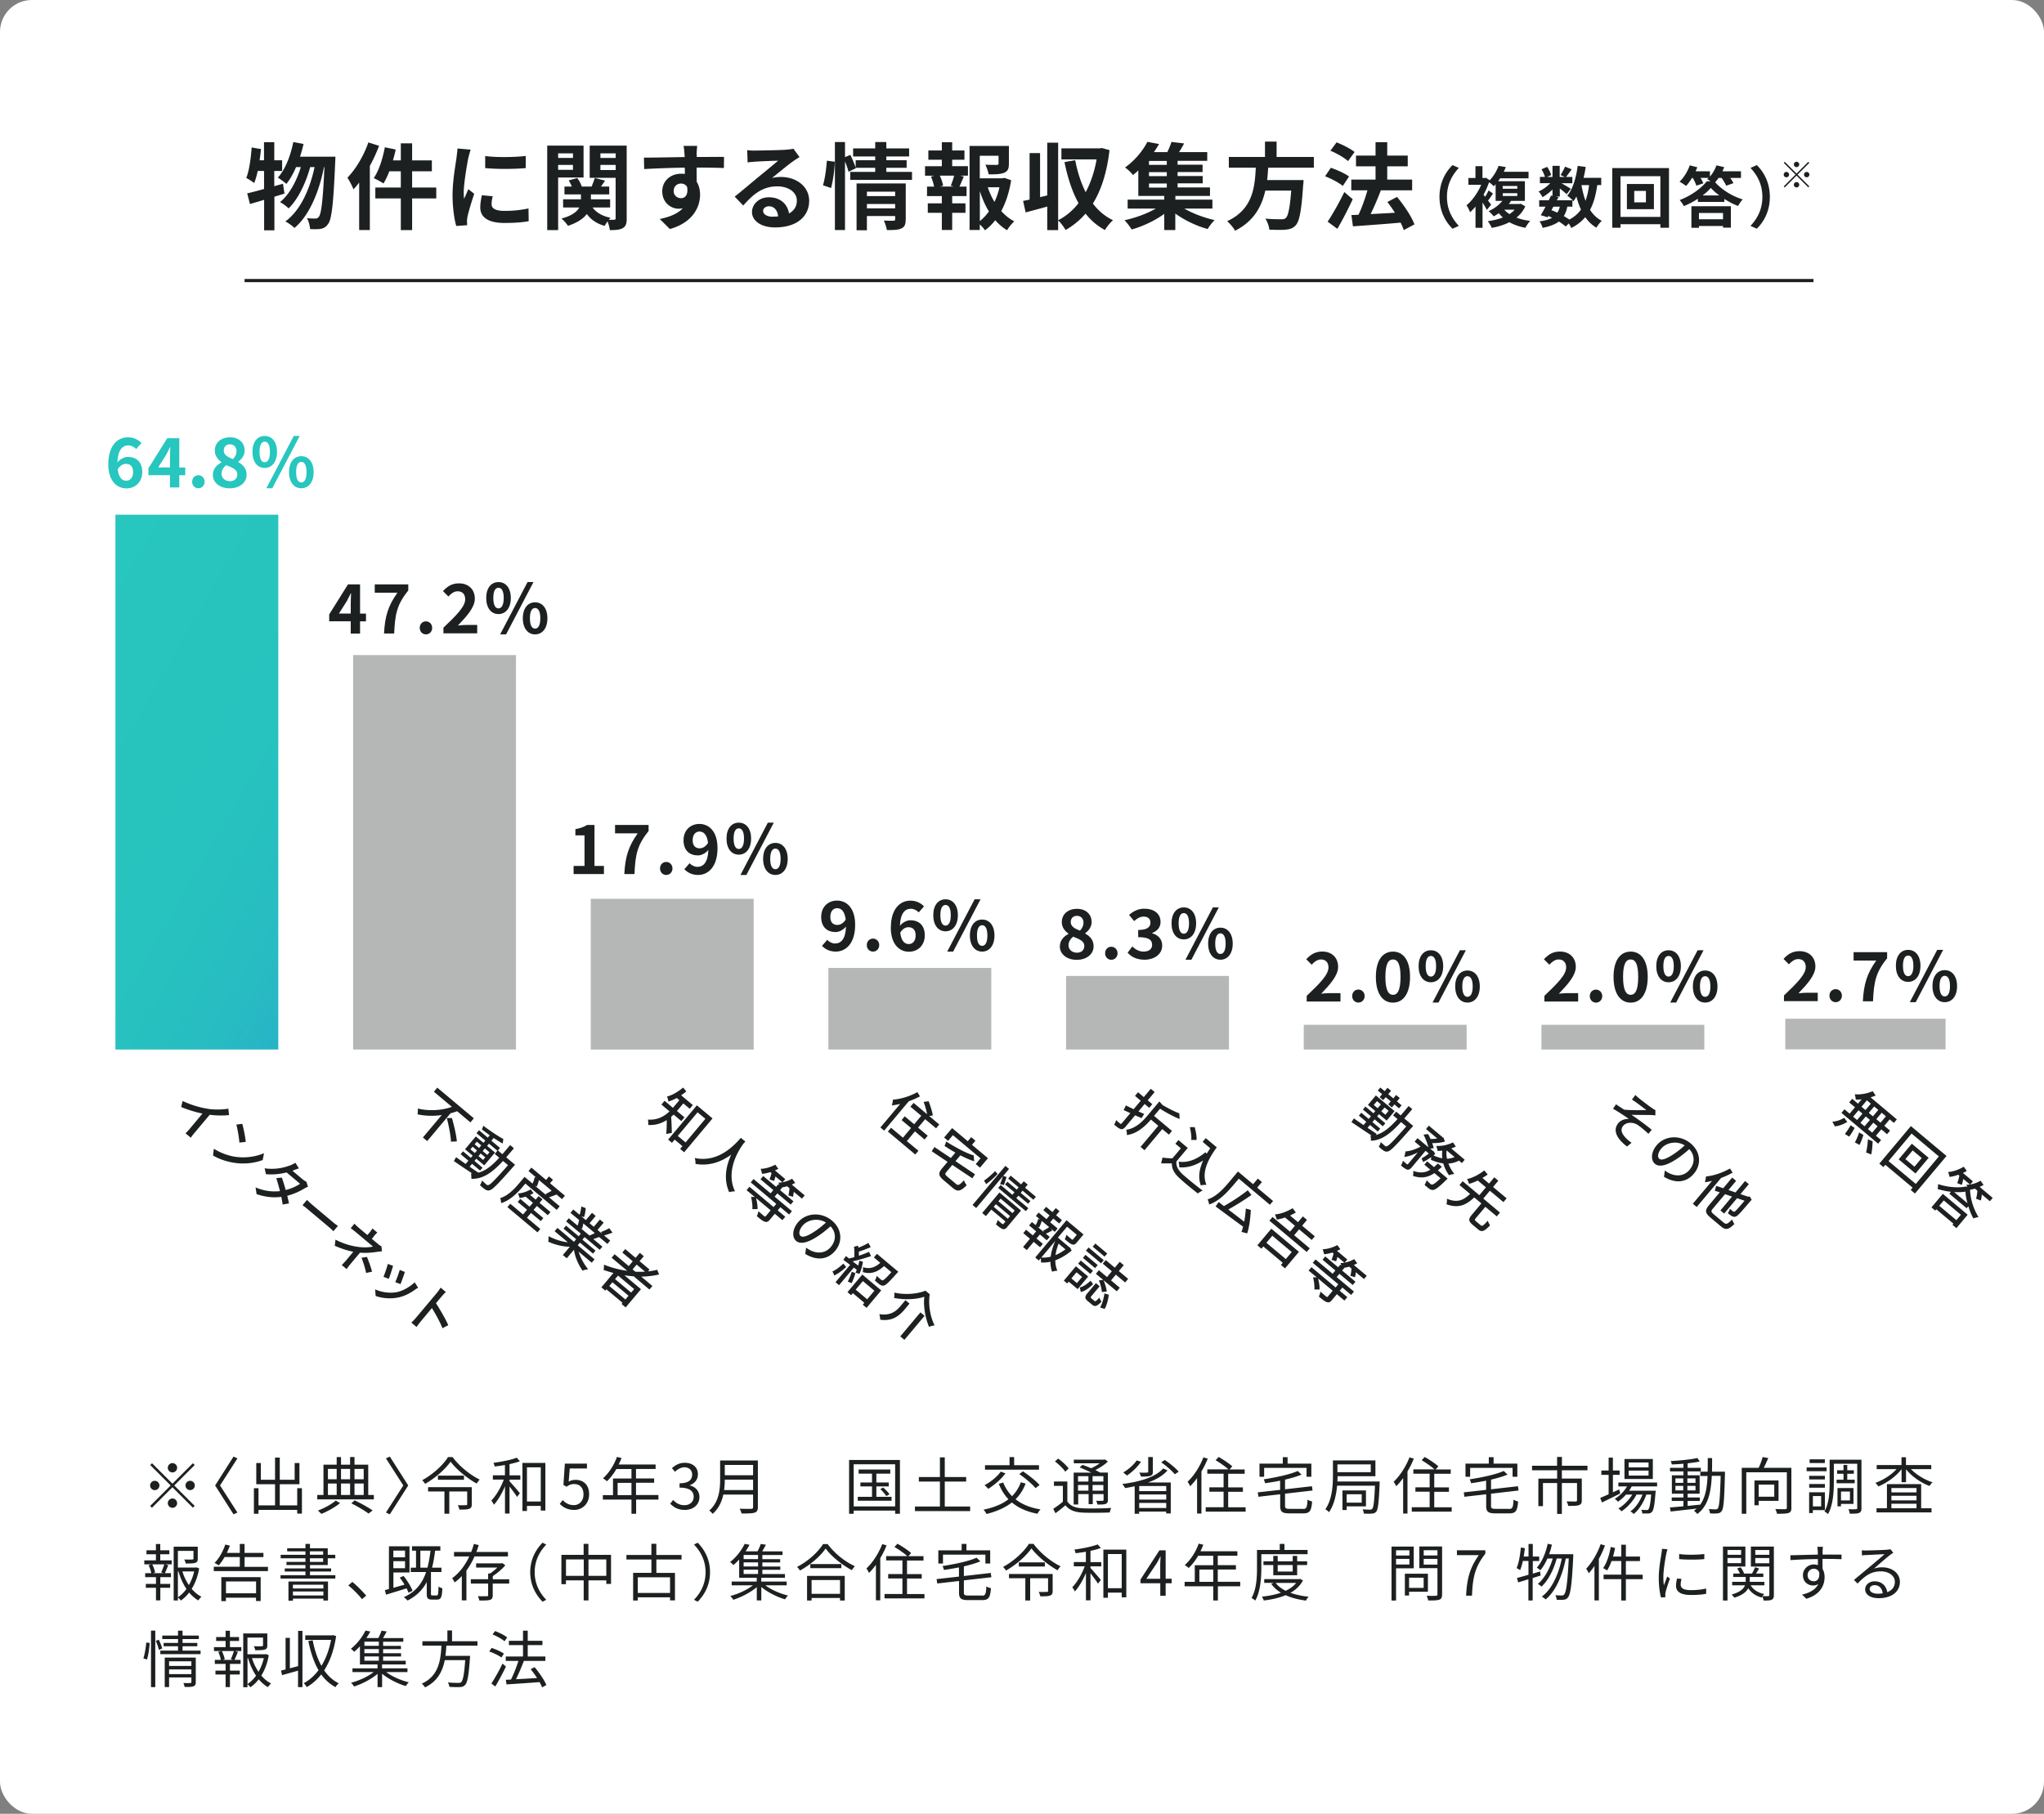
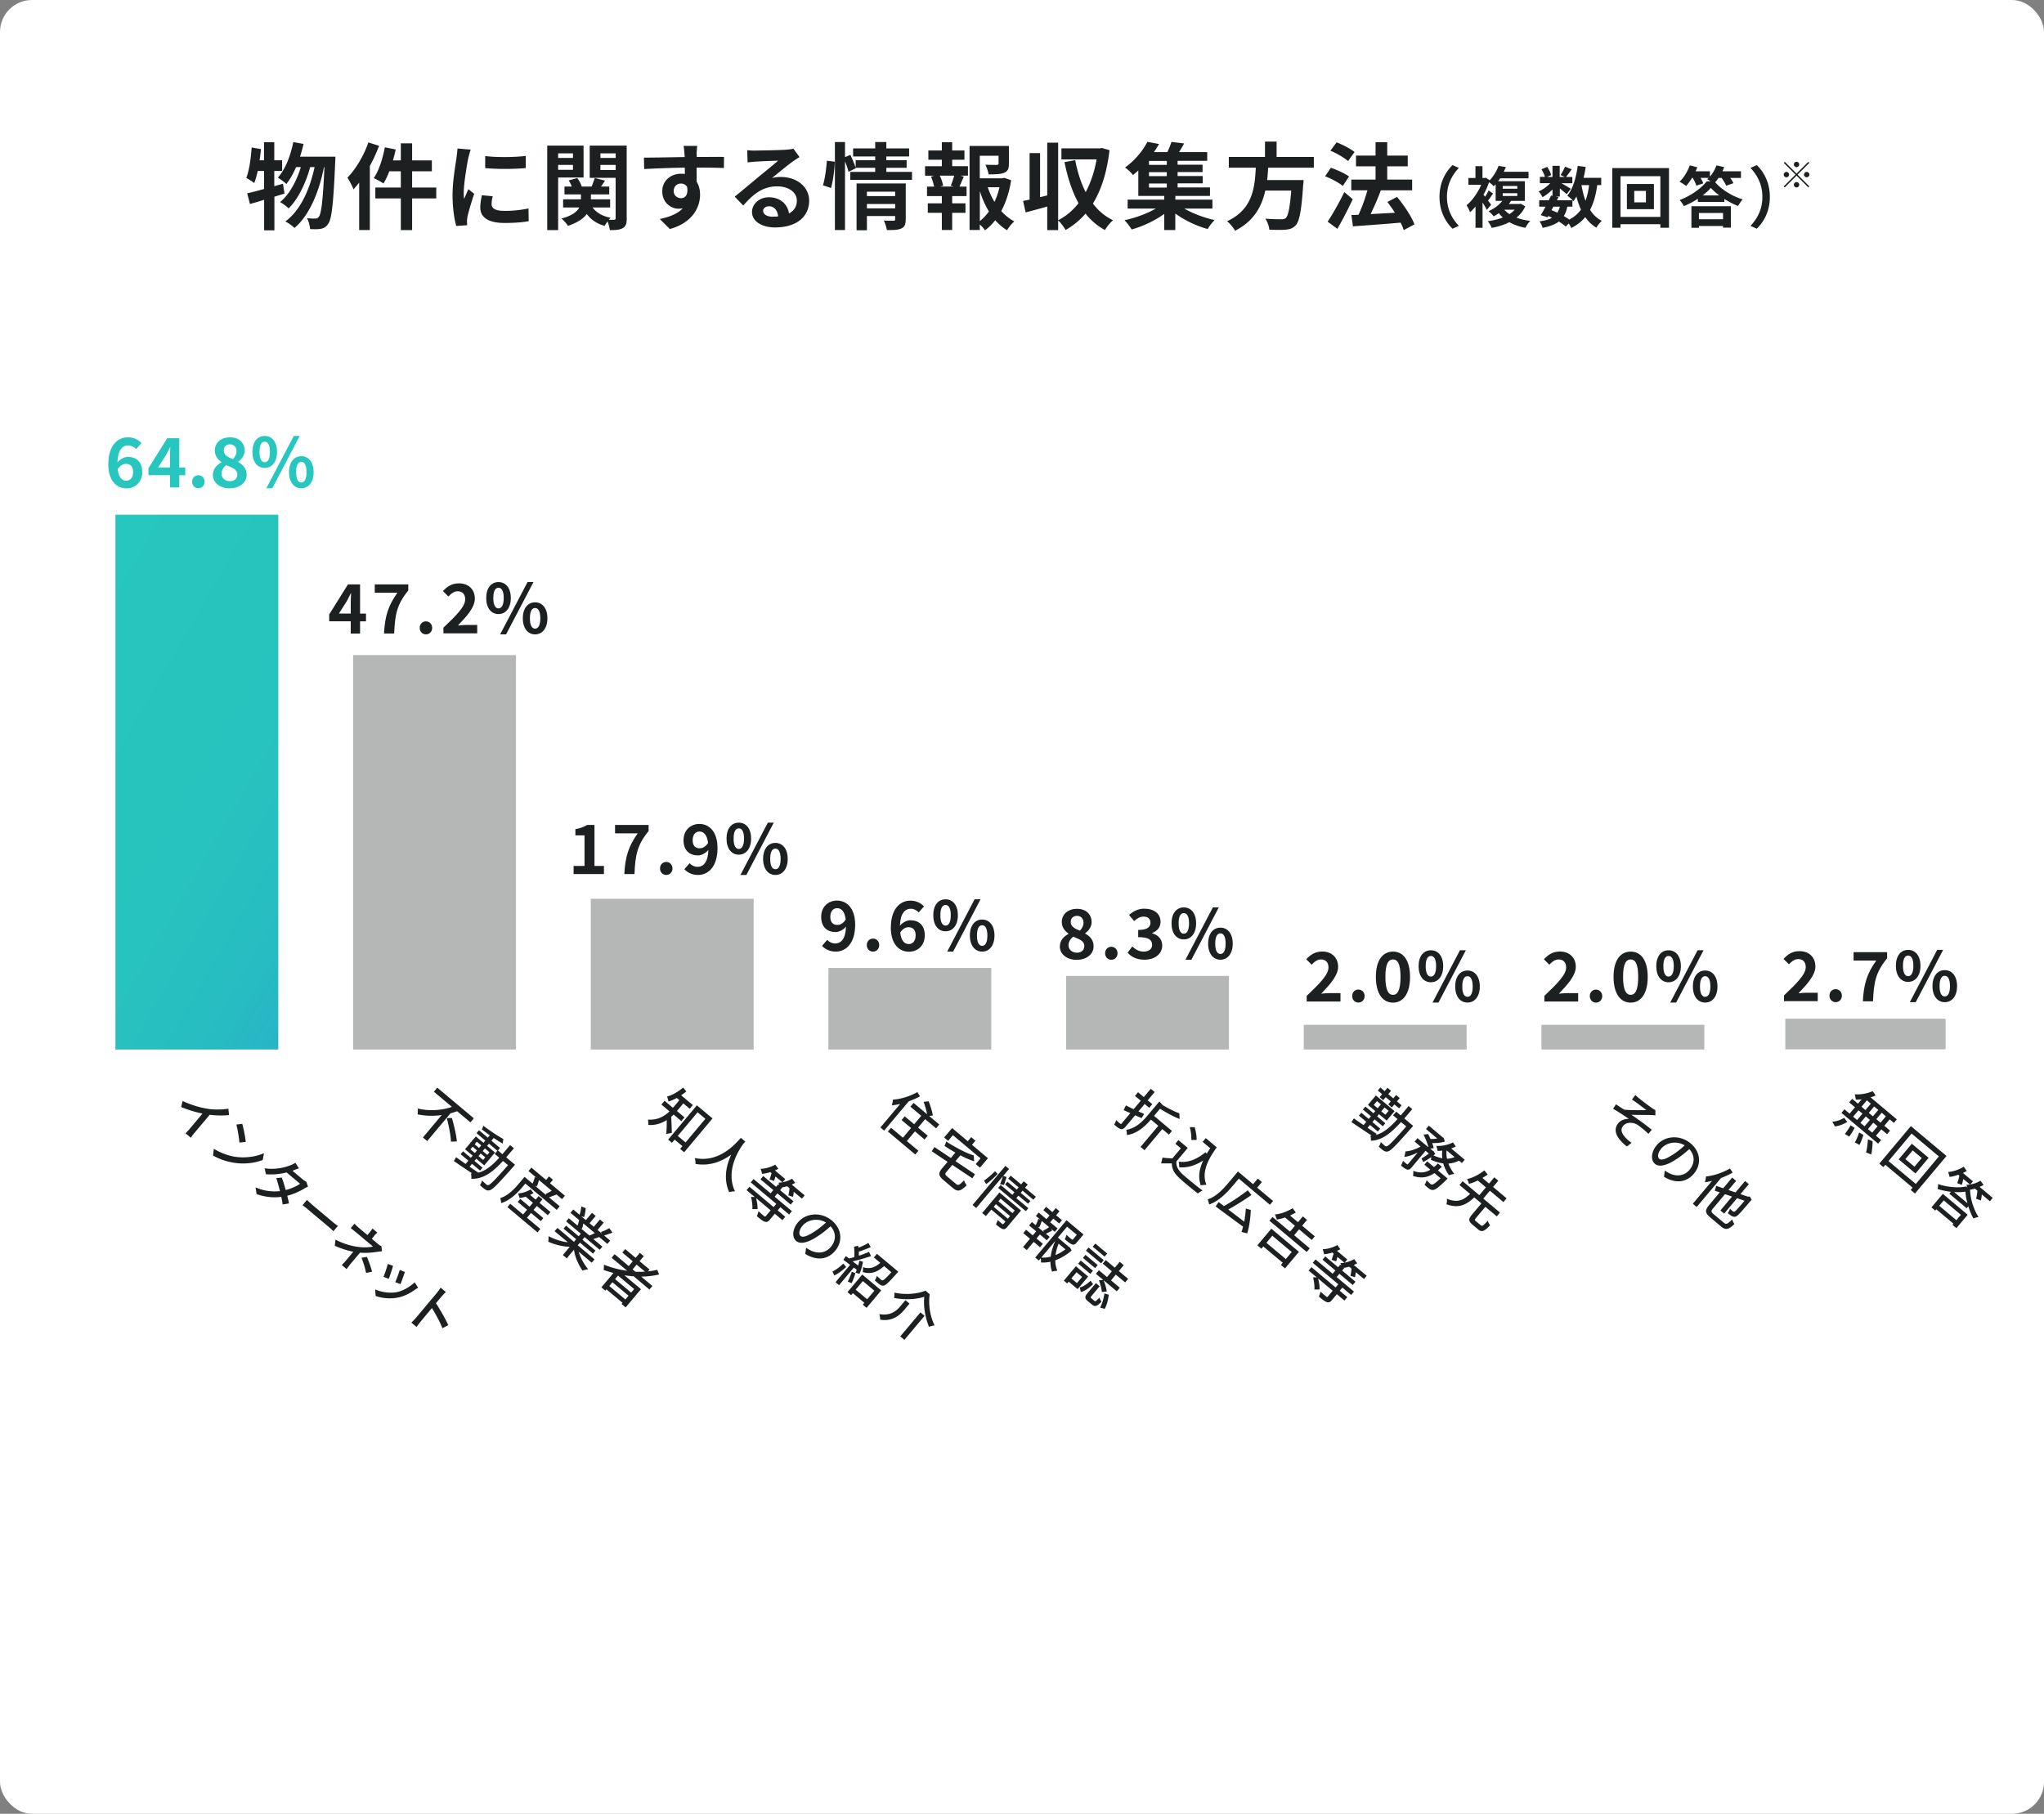
<svg xmlns="http://www.w3.org/2000/svg" id="_レイヤー_2" viewBox="0 0 320 284">
  <rect x="0" y="0" width="320" height="284" fill="#808080" stroke="none" />
  <defs>
    <linearGradient id="_名称未設定グラデーション_24" x1="58.51" x2="3.13" y1="138.45" y2="106.47" gradientUnits="userSpaceOnUse">
      <stop offset="0" stop-color="#27b4c6" />
      <stop offset=".15" stop-color="#27bcc2" />
      <stop offset=".41" stop-color="#27c3be" />
      <stop offset="1" stop-color="#27c6be" />
    </linearGradient>
    <style>.cls-2,.cls-4,.cls-5{stroke-width:0}.cls-2{fill:#27c6be}.cls-4{fill:#1d2021}.cls-5{fill:#b5b6b6}</style>
  </defs>
  <g id="_コンテンツ">
    <rect width="320" height="284" rx="5" ry="5" style="fill:#fff;stroke-width:0" />
-     <path d="m27 232.31 3.2-3.2.28.28-3.2 3.2 3.2 3.2-.28.28-3.2-3.2-3.21 3.21-.28-.28 3.21-3.21-3.2-3.2.28-.28 3.2 3.2Zm-2.04.28c0 .4-.33.73-.73.73s-.73-.33-.73-.73.33-.73.73-.73.73.33.73.73Zm2.04-2.04c-.4 0-.73-.33-.73-.73s.33-.73.73-.73.73.33.73.73-.33.73-.73.73Zm0 4.08c.4 0 .73.33.73.73s-.33.73-.73.73-.73-.33-.73-.73.33-.73.73-.73Zm2.04-2.04c0-.4.33-.73.73-.73s.73.33.73.73-.33.73-.73.73-.73-.33-.73-.73ZM37.17 236.83l-.61.28-2.88-4.52 2.88-4.52.61.28-2.72 4.24 2.72 4.24ZM47.27 233.02V237h-.74v-.58h-6.06v.6h-.72v-4h.72v2.69h2.59v-3.31h-2.94v-3.32h.72v2.62h2.22v-3.48h.74v3.48h2.33v-2.62h.75v3.32H43.8v3.31h2.73v-2.69h.74ZM58.53 234.08v.69h-8.86v-.69h.97v-4.75h2.07v-1.18h.68v1.18h1.42v-1.19h.69v1.19h2.15v4.75h.88Zm-5.29 1.27c-.75.63-1.94 1.29-2.93 1.69-.14-.15-.39-.39-.54-.52 1-.37 2.2-1.03 2.79-1.57l.69.41Zm-1.9-5.35v1.62h1.37V230h-1.37Zm0 4.08h1.37v-1.79h-1.37v1.79Zm2.05-4.08v1.62h1.42V230h-1.42Zm1.42 2.29h-1.42v1.79h1.42v-1.79Zm.71 2.63c1.03.49 2.15 1.12 2.82 1.58l-.64.49c-.62-.46-1.68-1.09-2.69-1.6l.5-.47ZM55.5 230v1.62h1.44V230H55.5Zm0 4.08h1.44v-1.79H55.5v1.79ZM60.42 236.83l2.72-4.24-2.72-4.24.61-.28 2.88 4.52-2.88 4.52-.61-.28ZM70.87 228.16c1.02 1.4 2.73 2.78 4.23 3.51-.17.17-.35.43-.48.62-1.48-.82-3.18-2.22-4.08-3.43-.8 1.16-2.36 2.55-3.99 3.48-.09-.16-.29-.42-.46-.57 1.66-.89 3.29-2.39 4.05-3.62h.72Zm2.99 7.37c0 .39-.09.59-.39.71s-.79.13-1.54.13c-.04-.21-.16-.49-.25-.69.57.02 1.11 0 1.25 0 .17 0 .21-.05.21-.17v-1.98h-2.8v3.48h-.76v-3.48h-2.56v-.67h6.84v2.66Zm-1.22-4.48v.65h-4.08v-.65h4.08ZM79.77 231.01h1.69v.67h-1.69v.25c.37.39 1.38 1.57 1.62 1.87l-.44.59c-.22-.37-.77-1.1-1.18-1.64v4.24h-.71v-4.27c-.48 1.13-1.12 2.22-1.74 2.89a3.23 3.23 0 0 0-.4-.66c.74-.74 1.51-2.07 1.95-3.28h-1.71V231h1.89v-1.61c-.54.09-1.09.17-1.6.23a2.97 2.97 0 0 0-.2-.57c1.28-.17 2.79-.47 3.65-.81l.49.56c-.45.17-1.02.32-1.62.45V231Zm5.61-1.95v7.46h-.72v-.73H82.5v.8h-.71v-7.53h3.59Zm-.72 6.04v-5.35H82.5v5.35h2.16ZM87.65 235.46l.44-.58c.41.41.92.79 1.75.79s1.51-.64 1.51-1.68-.58-1.62-1.48-1.62c-.48 0-.78.15-1.18.42l-.48-.29.22-3.33h3.46v.76H89.2l-.17 2.06c.31-.17.63-.28 1.06-.28 1.18 0 2.14.7 2.14 2.26s-1.13 2.45-2.33 2.45c-1.11 0-1.79-.47-2.26-.94ZM103.1 234.8h-3.51v2.22h-.73v-2.22h-4.48v-.7h1.59v-2.6h2.89v-1.48H96.5c-.44.75-.95 1.41-1.48 1.91-.14-.12-.44-.36-.62-.46.91-.8 1.73-2.05 2.18-3.35l.73.17c-.14.34-.29.69-.45 1.02h5.78v.7h-3.07v1.48h2.84v.68h-2.84v1.92h3.51v.7Zm-4.24-.7v-1.92h-2.17v1.92h2.17ZM104.93 235.44l.45-.58c.42.44.96.82 1.77.82s1.45-.5 1.45-1.32-.57-1.43-2.21-1.43v-.68c1.47 0 1.97-.59 1.97-1.36 0-.69-.47-1.13-1.2-1.15-.57.02-1.08.31-1.48.71l-.48-.56c.53-.49 1.16-.85 1.99-.85 1.19 0 2.07.64 2.07 1.79 0 .86-.51 1.44-1.27 1.72v.04c.84.19 1.51.83 1.51 1.8 0 1.27-1.02 2.03-2.28 2.03-1.12 0-1.81-.47-2.28-.97ZM118.65 235.97c0 .5-.15.76-.5.87-.37.13-1.01.14-2.05.14-.05-.2-.18-.54-.31-.75.81.03 1.59.02 1.81.02.22 0 .3-.08.3-.29v-1.94h-4.66c-.24 1.1-.73 2.19-1.67 3.02-.1-.16-.39-.42-.53-.52 1.54-1.36 1.7-3.33 1.7-4.87v-2.97h5.91v7.3Zm-.75-2.66v-1.63h-4.43c0 .5-.03 1.06-.11 1.63h4.54Zm-4.43-3.93v1.61h4.43v-1.61h-4.43ZM140.89 228.6v8.42h-.75v-.49h-6.49v.49h-.72v-8.42h7.96Zm-.75 7.27v-6.6h-6.49v6.6h6.49Zm-.56-1.5v.61h-5.29v-.61h2.23v-1.63h-1.82v-.62h1.82v-1.38h-2.1v-.65h4.96v.65h-2.18v1.38h1.94v.62h-1.94v1.63h2.38Zm-1.31-1.46c.36.31.79.76.98 1.06l-.49.29c-.18-.3-.6-.77-.94-1.1l.46-.25ZM151.88 235.89v.71h-8.64v-.71h3.91v-3.91h-3.3v-.71h3.3v-3.08h.76v3.08h3.35v.71h-3.35v3.91h3.97ZM160.57 232.29c-.38.99-.91 1.8-1.58 2.46 1 .8 2.31 1.33 3.91 1.59-.17.16-.38.49-.48.68-1.64-.31-2.97-.9-4-1.77-1.07.84-2.41 1.41-3.98 1.81-.07-.17-.3-.51-.46-.68 1.57-.33 2.89-.84 3.9-1.63a7.477 7.477 0 0 1-1.51-2.41l.69-.21c.32.82.79 1.53 1.38 2.14.59-.59 1.06-1.31 1.38-2.18l.75.21Zm-3.16-1.59c-.67.92-1.76 1.83-2.69 2.42-.14-.16-.41-.45-.59-.57.95-.5 1.96-1.31 2.55-2.13l.73.28Zm5.25-.58h-8.45v-.7h3.84v-1.27h.72v1.27h3.89v.7Zm-2.51.26c.91.61 2.05 1.5 2.6 2.14l-.63.49c-.51-.63-1.62-1.56-2.54-2.2l.57-.44ZM167.09 235.08c.47.73 1.3 1.05 2.44 1.09 1.06.05 3.27.02 4.43-.06-.08.17-.18.5-.22.71-1.08.05-3.13.07-4.2.02-1.27-.05-2.14-.39-2.74-1.15-.49.43-1.01.84-1.56 1.25l-.35-.7c.47-.29 1.02-.7 1.51-1.1v-2.49H165v-.68h2.1v3.12Zm-.32-4.64c-.3-.48-1-1.15-1.61-1.61l.5-.45c.61.44 1.33 1.09 1.64 1.56l-.53.49Zm2 5.13h-.68v-4.99h2.77c-.57-.28-1.26-.59-1.84-.81l.46-.41c.42.15.89.34 1.35.53.47-.2.94-.49 1.33-.77h-4.05v-.57h4.74l.14-.04.45.34c-.51.49-1.24.97-1.96 1.33.28.14.53.27.75.39h1.22v4.27c0 .35-.08.52-.33.63-.25.1-.66.11-1.31.11-.03-.17-.12-.43-.2-.59.46.02.87 0 .99 0 .13 0 .17-.04.17-.17v-.88h-1.69v1.57h-.65v-1.57h-1.63v1.61Zm0-4.44v.85h1.63v-.85h-1.63Zm1.63 2.27v-.88h-1.63v.88h1.63Zm2.34-2.27h-1.69v.85h1.69v-.85Zm0 2.27v-.88h-1.69v.88h1.69ZM182.78 230.24c-.72.82-1.79 1.44-3.04 1.88h3.55v4.85h-.72v-.29h-4.23v.34h-.7v-4.31c-.5.12-1 .21-1.5.29-.08-.17-.3-.49-.45-.64 2.61-.32 5.21-1.04 6.41-2.44l.67.31Zm-4.15-1.36c-.56.84-1.43 1.65-2.21 2.16a5.43 5.43 0 0 0-.57-.49c.8-.46 1.61-1.16 2.1-1.88l.69.21Zm3.95 3.8h-4.23v.79h4.23v-.79Zm-4.23 2.12h4.23v-.8h-4.23v.8Zm4.23 1.32v-.8h-4.23v.8h4.23Zm-2.09-5.68c0 .37-.1.54-.4.65-.3.1-.77.11-1.46.11-.05-.2-.17-.46-.28-.63.55.03 1.07.03 1.22 0 .16 0 .19-.04.19-.16v-2.27h.72v2.29Zm1.87-1.84c.78.52 1.72 1.3 2.17 1.83l-.61.41c-.42-.53-1.34-1.33-2.13-1.87l.56-.37ZM189.08 228.39c-.27.68-.61 1.37-.99 2v6.6h-.68v-5.56c-.35.49-.71.91-1.08 1.28-.07-.16-.28-.54-.41-.7.98-.92 1.92-2.36 2.48-3.82l.67.2Zm5.93 7.61v.69h-6.25V236h2.8v-2.43h-2.23v-.69h2.23v-2.13h-2.55v-.68h3.31c-.48-.44-1.33-1.03-2.01-1.43l.48-.51c.72.41 1.67 1.03 2.13 1.47l-.42.48h2.36v.68h-2.58v2.13h2.3v.69h-2.3v2.43h2.73ZM203.99 236.27c.56 0 .65-.25.71-1.47.17.14.5.24.72.3-.12 1.46-.35 1.86-1.39 1.86h-2.16c-1.13 0-1.45-.25-1.45-1.19v-1.8l-3.41.39-.1-.69 3.5-.39v-1.44c-.79.16-1.59.29-2.35.4-.03-.17-.14-.46-.22-.61 1.93-.3 4.12-.76 5.33-1.31l.59.57c-.71.3-1.61.56-2.58.79v1.51l4.21-.48.1.67-4.31.5v1.88c0 .41.11.49.73.49h2.08Zm-6.08-5.04h-.73v-2.06h3.65v-1.01h.75v1.01h3.72v2.06h-.75v-1.39h-6.64v1.39ZM215.99 231.98v.33c-.13 2.95-.24 4.03-.53 4.37-.17.22-.36.28-.66.31-.27.03-.78.03-1.29 0 0-.19-.09-.49-.2-.67.51.05.98.06 1.17.06.17 0 .26-.03.35-.14.21-.22.32-1.15.43-3.61h-5.93c-.13 1.41-.46 2.98-1.27 4.15-.11-.15-.42-.38-.57-.46 1.09-1.57 1.19-3.78 1.19-5.36v-2.29h6.65v2.47h-5.93c0 .26 0 .54-.03.83h6.64Zm-6.61-2.69v1.22h5.22v-1.22h-5.22Zm1.45 6.58v.56h-.66v-3.06h3.68v2.49h-3.02Zm0-1.9v1.31h2.35v-1.31h-2.35ZM221.34 228.39c-.27.68-.61 1.37-.99 2v6.6h-.68v-5.56c-.35.49-.71.91-1.08 1.28-.07-.16-.28-.54-.41-.7.98-.92 1.92-2.36 2.48-3.82l.67.2Zm5.93 7.61v.69h-6.25V236h2.8v-2.43h-2.23v-.69h2.23v-2.13h-2.55v-.68h3.31c-.48-.44-1.33-1.03-2.01-1.43l.48-.51c.72.41 1.67 1.03 2.13 1.47l-.42.48h2.36v.68h-2.58v2.13h2.3v.69h-2.3v2.43h2.73ZM236.24 236.27c.56 0 .65-.25.71-1.47.17.14.5.24.72.3-.12 1.46-.35 1.86-1.39 1.86h-2.16c-1.13 0-1.45-.25-1.45-1.19v-1.8l-3.41.39-.1-.69 3.5-.39v-1.44c-.79.16-1.59.29-2.35.4-.03-.17-.14-.46-.22-.61 1.93-.3 4.12-.76 5.33-1.31l.59.57c-.71.3-1.61.56-2.58.79v1.51l4.21-.48.1.67-4.31.5v1.88c0 .41.11.49.73.49h2.08Zm-6.08-5.04h-.73v-2.06h3.65v-1.01h.75v1.01h3.72v2.06h-.75v-1.39h-6.64v1.39ZM244.52 230.2v1.31h3.12v3.4c0 .42-.1.63-.42.75-.34.13-.88.13-1.7.13-.04-.21-.16-.5-.25-.71.65.02 1.23.02 1.41.02.17-.02.21-.06.21-.18v-2.71h-2.37v4.84h-.74v-4.84h-2.22v3.62h-.72v-4.31h2.94v-1.31h-3.93v-.71h3.92v-1.38h.76v1.38h4v.71h-4.01ZM253.65 233.85c-.98.5-2.04 1.01-2.85 1.4l-.28-.71c.37-.16.83-.35 1.32-.57v-3.04h-1.14v-.68h1.14v-2.02h.67v2.02h1.05v.68h-1.05v2.73l.99-.45.16.64Zm1.81-1.12c-.13.23-.26.47-.42.68h4.17s0 .19-.03.29c-.15 2-.3 2.76-.57 3.04-.15.17-.32.21-.54.24h-.96c0-.17-.07-.44-.16-.58.36.03.68.04.82.04.14 0 .22 0 .29-.11.17-.17.31-.79.44-2.31h-.76c-.39 1.15-1.15 2.41-1.98 3.04-.12-.15-.34-.31-.51-.42.79-.52 1.49-1.57 1.89-2.62h-.94c-.51 1-1.47 2.06-2.36 2.62-.11-.16-.3-.33-.48-.45.81-.44 1.66-1.31 2.18-2.17h-.98c-.39.44-.82.82-1.26 1.11-.1-.12-.35-.35-.5-.45a5.49 5.49 0 0 0 1.92-1.94h-1.36v-.61h6.07v.61h-3.99Zm3.3-1.15h-4.44v-3.13h4.44v3.13Zm-.67-2.59h-3.11v.77h3.11v-.77Zm0 1.27h-3.11v.78h3.11v-.78ZM270.05 230.41v.37c-.11 4.07-.19 5.42-.52 5.82-.17.25-.36.33-.65.36-.27.04-.73.03-1.17 0-.02-.19-.1-.49-.2-.68.47.04.89.05 1.08.05.17 0 .25-.03.35-.16.22-.28.34-1.56.44-5.09h-1.39c-.12 2.58-.56 4.7-2.27 5.98-.11-.16-.36-.4-.53-.51.16-.11.29-.22.43-.34-1.48.17-2.98.34-4.07.46l-.11-.63c.58-.05 1.31-.12 2.11-.19v-.83h-1.83v-.55h1.83v-.59h-1.81V231h1.81v-.61h-2.1v-.56h2.1v-.64c-.62.05-1.25.09-1.82.11-.03-.16-.1-.39-.17-.53 1.44-.08 3.18-.25 4.18-.48l.36.55c-.52.12-1.18.2-1.89.28v.71h2.06v.56h-2.06v.61h1.88v2.88h-1.88v.59h1.9v.55h-1.9v.77c.63-.06 1.29-.13 1.94-.2v.05c.84-1.15 1.1-2.71 1.18-4.53h-1.14v-.68h1.15c.02-.68.02-1.39.02-2.13h.68c0 .73 0 1.45-.02 2.13h2.06Zm-7.75 1.77h1.22v-.7h-1.22v.7Zm1.22 1.18v-.71h-1.22v.71h1.22Zm.65-1.88v.7h1.27v-.7h-1.27Zm1.27 1.17h-1.27v.71h1.27v-.71ZM280.46 236.06c0 .48-.11.72-.45.83-.35.12-.94.13-1.81.13-.04-.2-.16-.54-.26-.74.7.03 1.37.03 1.57.02.17 0 .23-.06.23-.24v-5.53h-6.35v6.49h-.71v-7.19h2.65c.24-.52.5-1.19.62-1.69l.88.16c-.21.51-.47 1.07-.71 1.53h4.33v6.23Zm-5.13-1.06v.69h-.66v-3.88h3.77V235h-3.11Zm0-2.54v1.89h2.44v-1.89h-2.44ZM285.96 230.36h-3.12v-.59h3.12v.59Zm-2.15 6.09v.46h-.58v-3.25h2.47v2.79h-1.89Zm1.89-4.8h-2.46v-.57h2.46v.57Zm-2.46.71h2.46v.58h-2.46v-.58Zm2.45-3.28h-2.39v-.58h2.39v.58Zm-1.87 5.17v1.62h1.29v-1.62h-1.29Zm7.61 1.85c0 .43-.09.66-.36.78-.26.12-.75.13-1.47.13-.03-.18-.13-.51-.21-.71.51.03 1.02.02 1.18 0 .15 0 .19-.04.19-.2v-6.91h-3.66v2.82c0 1.5-.11 3.64-.91 5.06-.11-.12-.4-.32-.56-.4.76-1.34.81-3.23.81-4.66v-3.45h4.98v7.54Zm-2.82-4.41v-.93h-1v-.55h1v-.83h.59v.83h1.03v.55h-1.03v.93h1.17v.55h-2.84v-.55h1.08Zm-.39 3.79v.38h-.55v-2.87h2.5v2.49h-1.95Zm0-1.94v1.39h1.4v-1.39h-1.4ZM299.16 230.02c.85.89 2.16 1.68 3.4 2.08-.17.13-.38.4-.48.57-1.34-.49-2.79-1.49-3.68-2.62v2.03h-.7v-2.04c-.88 1.15-2.32 2.17-3.64 2.7-.1-.16-.3-.43-.46-.56 1.19-.41 2.48-1.23 3.32-2.15h-3.11v-.64h3.88v-1.22h.7v1.22h3.96v.64h-3.2Zm1.61 6.14h1.62v.65h-8.61v-.65h1.63v-3.78h5.36v3.78Zm-4.66-3.17v.69h3.93v-.69h-3.93Zm3.93 1.22h-3.93v.71h3.93v-.71Zm-3.93 1.95h3.93v-.71h-3.93v.71ZM25.09 244.32h1.79v.62h-1.01l.47.13c-.17.45-.37.91-.53 1.25h.96v.63H25.1V248h1.54v.61H25.1v1.97h-.68v-1.97h-1.59V248h1.59v-1.05h-1.69v-.63h.95c-.06-.35-.22-.86-.41-1.25l.48-.13h-1.16v-.62h1.82v-.96h-1.48v-.62h1.48v-.98h.68v.98h1.42v.62h-1.42v.96Zm.15 1.89c.16-.35.37-.89.48-1.27h-1.89c.21.41.4.95.45 1.28l-.34.1h1.68l-.37-.11Zm5.94-.62c-.2 1.16-.59 2.26-1.17 3.19.45.52.96.95 1.53 1.23-.16.14-.38.4-.49.58-.53-.3-1.01-.73-1.44-1.23-.37.49-.81.91-1.3 1.25-.1-.15-.29-.34-.46-.48v.47h-.66v-8.42h3.77v1.86c0 .36-.07.55-.38.66-.29.1-.78.11-1.51.11-.03-.19-.13-.45-.22-.63.6.02 1.11.02 1.25 0 .16 0 .19-.04.19-.16v-1.19h-2.44v2.61h2.76l.13-.03.45.17Zm-3.33 4.51c.51-.34.96-.79 1.34-1.3-.54-.8-.96-1.74-1.25-2.75h-.09v4.05Zm.7-4.05c.24.77.59 1.5 1.02 2.14.38-.66.66-1.4.83-2.14h-1.85ZM41.95 245.32v.68h-8.48v-.68h4.07v-1.52h-2.38c-.29.49-.6.95-.92 1.3-.15-.1-.47-.29-.65-.39.71-.69 1.32-1.8 1.68-2.87l.72.17c-.14.39-.3.77-.48 1.14h2.03v-1.4h.75v1.4h2.95v.66h-2.95v1.52h3.67Zm-7.29 1.63h6.15v3.73h-.73v-.52h-4.71v.54h-.72v-3.75Zm.72.67v1.85h4.71v-1.85h-4.71ZM52.5 246.64v.53h-8.58v-.53h3.9v-.57h-3.24v-.49h3.24v-.53h-2.97v-.49h2.97v-.57h-3.88v-.54h3.88v-.54h-2.86v-.49h2.86v-.68h.71v.68h2.78v1.03h1.18v.54h-1.18v1.06h-2.78v.53h3.31v.49h-3.31v.57h3.97Zm-7.34.99h6.19v2.98h-.72v-.3h-4.77v.32h-.7v-3Zm.7.5v.59h4.77v-.59h-4.77Zm4.77 1.68v-.62h-4.77v.62h4.77Zm-2.11-6.37h2.07v-.54h-2.07v.54Zm0 1.12h2.07v-.57h-2.07v.57ZM56.68 250.4c-.62-.78-1.46-1.6-2.15-2.16l.63-.55c.7.56 1.57 1.45 2.17 2.15l-.66.56ZM63.95 249.37c-.08-.19-.17-.43-.3-.67-1.15.36-2.33.72-3.21.99l-.19-.71c.19-.05.41-.11.64-.17v-6.69h3.22v4.09h-2.52v2.41c.54-.16 1.14-.33 1.74-.5-.23-.39-.49-.77-.75-1.1l.6-.26c.58.72 1.16 1.67 1.41 2.32l-.63.3Zm-2.37-6.58v1.05h1.83v-1.05h-1.83Zm1.83 2.76v-1.1h-1.83v1.1h1.83Zm4.96 4.26c.21 0 .25-.18.28-1.4.14.13.43.23.6.28-.05 1.4-.22 1.77-.82 1.77h-.81c-.66 0-.81-.22-.81-.93v-1.81c-.67 1.24-1.62 2.18-3.01 2.89-.11-.13-.4-.41-.58-.53 1.83-.82 2.87-2.11 3.49-3.94h-2.4v-.68h.82v-2.66h-.63v-.69h4.44v.69h-.82c-.12.98-.27 1.86-.48 2.66h1.47v.68h-1.66l-.02.07h.04v3.31c0 .25.03.29.24.29h.64Zm-1.45-4.35c.21-.8.36-1.68.48-2.66h-1.59v2.66h1.12ZM74.29 243.7a11.6 11.6 0 0 1-1.27 2.22v4.66h-.72v-3.8c-.34.37-.72.7-1.13.99-.08-.18-.26-.5-.39-.66 1.17-.83 2.07-2.08 2.69-3.41h-2.39v-.7h2.69c.17-.42.3-.84.42-1.26l.76.19c-.11.36-.23.72-.37 1.07h4.94v.7h-5.23Zm5.42 4.25h-2.57v1.81c0 .42-.09.62-.41.74-.32.1-.85.11-1.68.11-.04-.2-.14-.49-.23-.68.65.02 1.21 0 1.39 0 .17 0 .21-.05.21-.18v-1.8h-2.71v-.68h2.71v-.89h.28c.4-.25.82-.6 1.16-.94h-3.32v-.65h3.95l.15-.05.47.35c-.51.6-1.27 1.24-1.96 1.69v.5h2.57v.68ZM83.01 246.17c0-1.89.77-3.44 1.93-4.62l.58.3c-1.12 1.16-1.81 2.59-1.81 4.32s.69 3.16 1.81 4.32l-.58.3c-1.16-1.18-1.93-2.73-1.93-4.62ZM95.66 243.46V248h-.74v-.55h-2.79v3.14h-.75v-3.14H88.6v.6h-.71v-4.59h3.48v-1.73h.75v1.73h3.52Zm-4.27 3.28v-2.57h-2.78v2.57h2.78Zm3.53 0v-2.57h-2.79v2.57h2.79ZM102.76 244.19v2.09h2.91v4.3h-.77v-.48h-5.05v.51h-.73v-4.34h2.86v-2.09h-3.91v-.71h3.91v-1.75h.77v1.75h3.95v.71h-3.95Zm2.14 2.78h-5.05v2.45h5.05v-2.45ZM111.16 246.17c0 1.89-.77 3.44-1.93 4.62l-.58-.3c1.12-1.16 1.81-2.59 1.81-4.32s-.69-3.16-1.81-4.32l.58-.3c1.16 1.18 1.93 2.73 1.93 4.62ZM119.83 248.23c.91.7 2.32 1.3 3.54 1.6-.16.15-.36.41-.47.59-1.25-.37-2.72-1.1-3.71-1.93v2.1h-.71v-2.08c-.99.84-2.45 1.59-3.68 1.98-.11-.18-.32-.46-.48-.59 1.22-.31 2.63-.95 3.55-1.67h-3.32v-.59h3.92v-.6h-2.75v-2.85c-.28.3-.58.6-.91.87-.12-.17-.36-.38-.51-.48 1.08-.84 1.86-1.98 2.29-2.85l.75.15c-.17.33-.38.67-.61 1.02h1.87c.19-.37.4-.82.5-1.15l.81.12c-.19.36-.4.73-.58 1.04h3.18v.57h-3.16v.65h2.79v.51h-2.79v.64h2.81v.51h-2.81v.67h3.54v.58h-3.71v.6h3.98v.59h-3.35Zm-1.15-4.76h-2.26v.65h2.26v-.65Zm0 1.16h-2.26v.64h2.26v-.64Zm-2.26 1.82h2.26v-.67h-2.26v.67ZM129.58 241.77c1.03 1.43 2.74 2.78 4.26 3.46-.17.17-.35.42-.48.62-1.5-.79-3.2-2.14-4.1-3.39-.8 1.18-2.37 2.56-4.03 3.45a2.35 2.35 0 0 0-.45-.57c1.69-.85 3.31-2.33 4.07-3.57h.73Zm-3.23 4.98h5.9v3.86h-.74v-.4h-4.45v.4h-.71v-3.86Zm5.37-1.85v.64h-4.86v-.64h4.86Zm-4.66 2.5v2.16h4.45v-2.16h-4.45ZM138.8 241.97c-.27.68-.61 1.37-.99 2v6.6h-.68v-5.56c-.35.49-.71.91-1.08 1.28-.07-.16-.28-.54-.41-.7.98-.92 1.92-2.36 2.48-3.82l.67.2Zm5.93 7.61v.69h-6.25v-.69h2.8v-2.43h-2.23v-.69h2.23v-2.13h-2.55v-.68h3.31c-.48-.44-1.33-1.03-2.01-1.43l.48-.51c.72.41 1.67 1.03 2.13 1.47l-.42.48h2.36v.68H142v2.13h2.3v.69H142v2.43h2.73ZM153.71 249.85c.56 0 .65-.25.71-1.47.17.14.5.24.72.3-.12 1.46-.35 1.86-1.39 1.86h-2.16c-1.13 0-1.45-.25-1.45-1.19v-1.8l-3.41.39-.1-.69 3.5-.39v-1.44c-.79.16-1.59.29-2.35.4-.03-.17-.14-.46-.22-.61 1.93-.3 4.12-.76 5.33-1.31l.59.57c-.71.3-1.61.56-2.58.79v1.51l4.21-.48.1.67-4.31.49v1.88c0 .41.11.49.73.49h2.08Zm-6.08-5.04h-.73v-2.06h3.65v-1.01h.75v1.01h3.72v2.06h-.75v-1.39h-6.64v1.39ZM161.81 241.74c1.02 1.4 2.73 2.78 4.23 3.51-.17.17-.35.43-.48.62-1.48-.82-3.18-2.22-4.08-3.43-.8 1.16-2.36 2.55-3.99 3.48-.09-.17-.29-.42-.46-.57 1.66-.89 3.29-2.39 4.05-3.62h.72Zm2.99 7.37c0 .39-.09.59-.39.71s-.79.13-1.54.13c-.04-.21-.16-.49-.25-.69.57.02 1.11 0 1.25 0 .17 0 .21-.05.21-.16v-1.98h-2.8v3.48h-.76v-3.48h-2.56v-.67h6.84v2.66Zm-1.22-4.48v.65h-4.08v-.65h4.08ZM170.72 244.59h1.69v.67h-1.69v.25c.37.39 1.38 1.57 1.62 1.87l-.44.59c-.22-.37-.77-1.1-1.18-1.64v4.24h-.71v-4.27c-.48 1.13-1.12 2.22-1.74 2.89a3.23 3.23 0 0 0-.4-.66c.74-.74 1.51-2.07 1.95-3.28h-1.71v-.67H170v-1.61c-.54.09-1.09.17-1.6.23a2.97 2.97 0 0 0-.2-.57c1.28-.17 2.79-.47 3.65-.81l.49.56c-.45.17-1.02.32-1.62.45v1.75Zm5.61-1.95v7.46h-.72v-.73h-2.16v.8h-.71v-7.53h3.59Zm-.72 6.04v-5.35h-2.16v5.35h2.16ZM183.43 247.9h-.94v1.96h-.84v-1.96h-3.1v-.58l2.96-4.57h.98v4.44h.94v.71Zm-1.79-.71v-2.18c0-.35.04-.92.06-1.29h-.04c-.17.35-.37.7-.57 1.05l-1.62 2.43h2.17ZM194.18 248.38h-3.51v2.22h-.73v-2.22h-4.48v-.7h1.59v-2.6h2.89v-1.48h-2.36c-.44.75-.95 1.41-1.48 1.91-.14-.12-.44-.36-.62-.46.91-.8 1.73-2.05 2.18-3.35l.73.17c-.14.34-.29.69-.45 1.02h5.78v.7h-3.07v1.48h2.84v.68h-2.84v1.92h3.51v.7Zm-4.24-.7v-1.92h-2.17v1.92h2.17ZM197.47 243.36v2.12c0 1.49-.12 3.68-.95 5.14-.13-.13-.43-.33-.59-.41.8-1.38.86-3.34.86-4.74v-2.78h3.56v-.95h.74v.95h3.62v.66h-7.24Zm6.51 4.11c-.44.83-1.12 1.46-1.95 1.93.84.3 1.81.5 2.85.61-.16.15-.34.43-.42.61-1.18-.16-2.27-.43-3.19-.85-1.03.43-2.21.69-3.42.83-.05-.17-.19-.45-.3-.6 1.05-.11 2.08-.3 2.99-.62-.62-.37-1.14-.83-1.52-1.39l.39-.15h-1.49v-.59h5.48l.13-.03.46.24Zm-4.64-.82v-1.6h-1.54v-.59h1.54v-.84h.69v.84h2.35v-.84h.7v.84h1.56v.59h-1.56v1.6h-3.74Zm.37 1.2c.37.49.91.9 1.57 1.23.67-.32 1.24-.72 1.64-1.23h-3.21Zm.32-2.8v1.02h2.35v-1.02h-2.35ZM218.56 245.55v5.06h-.71v-8.45h3.48v3.4h-2.78Zm0-2.81v.82h2.09v-.82h-2.09Zm2.09 2.23v-.88h-2.09v.88h2.09Zm-.05 4.27v.58h-.66v-3.41h3.61v2.82h-2.95Zm0-2.21v1.6h2.28v-1.6h-2.28Zm5.17 2.6c0 .48-.12.72-.43.84-.34.12-.89.13-1.74.13-.04-.2-.16-.54-.25-.74.63.03 1.26.02 1.46 0 .17 0 .23-.06.23-.24v-4.08h-2.84v-3.4h3.57v7.47Zm-2.88-6.9v.82h2.15v-.82h-2.15Zm2.15 2.25v-.89h-2.15v.89h2.15ZM231.53 243.5h-3.44v-.76h4.45v.53c-1.67 2.14-1.98 3.79-2.09 6.58h-.92c.12-2.7.61-4.42 2-6.36ZM239.95 247.07v3.53h-.67v-3.32c-.57.17-1.13.35-1.6.49l-.19-.69c.5-.14 1.12-.3 1.8-.51v-2.16h-.88c-.12.54-.25 1.04-.43 1.44-.13-.09-.4-.26-.55-.32.37-.82.55-2.05.67-3.23l.63.11c-.05.44-.12.88-.18 1.31h.75v-1.97h.67v1.97h1v.7h-1v1.98l1.13-.35.1.64-1.22.39Zm6.35-3.71v.36c-.21 4.4-.43 5.9-.82 6.39-.18.25-.38.34-.67.37-.26.04-.68.03-1.11 0 0-.21-.08-.51-.2-.71.44.04.82.05 1.02.05.16 0 .25-.04.36-.17.31-.34.52-1.78.72-5.62h-.47c-.49 2.54-1.55 5.12-3.16 6.41-.14-.16-.39-.33-.6-.44 1.59-1.15 2.64-3.53 3.14-5.97h-.8c-.44 1.66-1.33 3.47-2.39 4.4-.14-.15-.37-.31-.57-.42 1.03-.81 1.89-2.43 2.34-3.98h-.83c-.32.71-.69 1.35-1.11 1.84-.12-.12-.41-.32-.55-.42.8-.86 1.38-2.26 1.7-3.73l.66.14c-.12.51-.26 1.02-.44 1.49h3.79ZM251.27 241.99c-.27.71-.59 1.43-.96 2.1v6.5h-.69v-5.39c-.28.42-.59.8-.89 1.14-.07-.17-.28-.54-.41-.71.9-.94 1.76-2.39 2.27-3.85l.68.21Zm5.9 5.27h-2.63v3.35h-.72v-3.35h-2.77v-.71h2.77v-2.13h-1.52c-.2.56-.44 1.07-.7 1.48-.14-.11-.44-.28-.62-.37.57-.8.97-2.06 1.19-3.31l.68.15c-.09.46-.19.91-.32 1.35h1.29v-1.85h.72v1.85h2.21v.71h-2.21v2.13h2.63v.71ZM261.06 242.58c-.06.17-.15.48-.18.65-.18.88-.47 2.6-.47 3.68 0 .47.02.85.08 1.32.17-.44.38-1 .53-1.38l.42.31c-.24.68-.59 1.7-.68 2.15-.03.14-.05.32-.05.43l.03.34-.7.05c-.19-.68-.35-1.79-.35-3.09 0-1.42.31-3.07.43-3.85.03-.22.07-.48.07-.68l.87.07Zm2.19 4.66c-.09.35-.13.62-.13.88 0 .44.29.86 1.61.86.86 0 1.6-.08 2.38-.25v.82c-.58.12-1.39.19-2.39.19-1.61 0-2.33-.53-2.33-1.44 0-.35.07-.73.16-1.14l.7.07Zm-.38-3.92c1.05.17 2.99.14 3.95 0v.8c-1.03.11-2.89.11-3.94 0v-.8ZM270.45 245.28v5.33h-.71v-8.45h3.51v3.12h-2.8Zm0-2.58v.75h2.13v-.75h-2.13Zm2.13 2.05v-.81h-2.13v.81h2.13Zm5.13 5c0 .39-.08.6-.34.73-.24.12-.66.13-1.27.13-.02-.17-.11-.46-.19-.64-.04.06-.08.12-.1.17-.95-.25-1.66-.76-2.11-1.46-.28.54-.89 1.09-2.18 1.48-.09-.14-.28-.36-.43-.49 1.37-.38 1.9-.93 2.1-1.44h-2.01v-.55h2.12v-.76h-1.95v-.54h1.04c-.1-.25-.26-.56-.44-.79l.56-.18c.23.3.46.7.52.97h1.26c.17-.3.37-.7.47-.99l.65.21c-.17.26-.34.54-.5.78h1.15v.54h-2.13v.76h2.29v.55h-2.14c.41.69 1.14 1.16 2.13 1.36-.09.08-.19.2-.28.32.41.02.79.02.9 0 .13 0 .17-.05.17-.18v-4.44h-2.89v-3.13h3.6v7.59Zm-2.91-7.05v.75h2.2v-.75h-2.2Zm2.2 2.07v-.82h-2.2v.82h2.2ZM285.32 244.11c0 .54 0 1.14.02 1.57.2.33.31.76.31 1.23 0 1.3-.63 2.75-2.86 3.42l-.67-.65c1.26-.29 2.15-.82 2.55-1.67-.23.17-.5.24-.82.24-.82 0-1.59-.57-1.59-1.61 0-.95.79-1.68 1.7-1.68.23 0 .45.04.64.11v-.95c-1.46 0-3.09.08-4.29.16l-.02-.76c1.07-.02 2.87-.08 4.3-.1 0-.27 0-.49-.02-.63 0-.2-.04-.49-.06-.6h.88l-.05.6v.62h2.96v.73c-.55-.03-1.43-.05-2.83-.05h-.13Zm-.51 2.11c-.16-.42-.48-.59-.85-.59-.5 0-.97.39-.97 1.01s.45.95.98.95c.56 0 .93-.46.84-1.37ZM296.41 243.12c-.17.12-.39.26-.53.37-.48.36-1.77 1.49-2.5 2.12.44-.15.87-.2 1.3-.2 1.6 0 2.76.97 2.76 2.27 0 1.55-1.29 2.56-3.32 2.56-1.31 0-2.12-.58-2.12-1.38 0-.66.59-1.26 1.48-1.26 1.2 0 1.85.81 1.98 1.7.76-.29 1.19-.84 1.19-1.63 0-.94-.95-1.63-2.16-1.63-1.58 0-2.46.67-3.68 1.91l-.56-.57c.8-.66 2.03-1.69 2.59-2.15.53-.45 1.73-1.46 2.2-1.88-.5.02-2.4.11-2.89.14-.22 0-.45.02-.65.06l-.02-.81c.21.03.49.03.68.03.5 0 2.78-.07 3.28-.12.28-.03.42-.05.52-.08l.45.56Zm-1.66 6.36c-.09-.76-.54-1.28-1.27-1.28-.44 0-.77.26-.77.59 0 .48.55.75 1.27.75.27 0 .53-.02.77-.06ZM22.45 259.65c.22-.65.38-1.71.45-2.47l.53.07c-.04.76-.19 1.87-.42 2.59l-.56-.18Zm1.19-4.33h.67v8.85h-.67v-8.85Zm1.22 1.42c.21.43.45 1.01.53 1.36l-.5.25c-.08-.37-.3-.97-.5-1.43l.48-.18Zm6.54 1.71v.55h-6.3v-.55h2.77v-.68h-2.25v-.52h2.25v-.61H25.4v-.55h2.47v-.76h.71v.76h2.55v.55h-2.55v.61h2.31v.52h-2.31v.68h2.82Zm-.75 4.92c0 .37-.08.55-.35.66-.27.11-.7.12-1.39.11-.04-.17-.12-.44-.2-.62.49.02.95.02 1.07 0 .14 0 .18-.04.18-.17v-.7h-3.49v1.51h-.68v-4.62h4.86v3.81Zm-4.18-3.25v.73h3.49v-.73h-3.49Zm3.49 2.01v-.74h-3.49v.74h3.49ZM35.99 257.9h1.79v.62h-1.01l.47.13c-.17.45-.37.91-.53 1.25h.96v.63H36v1.05h1.54v.61H36v1.97h-.68v-1.97h-1.59v-.61h1.59v-1.05h-1.69v-.63h.95c-.06-.35-.22-.86-.41-1.25l.48-.13H33.5v-.62h1.82v-.96h-1.48v-.62h1.48v-.98H36v.98h1.42v.62H36v.96Zm.15 1.89c.16-.35.37-.89.48-1.27h-1.89c.21.41.4.95.45 1.28l-.34.1h1.68l-.37-.11Zm5.94-.62c-.2 1.16-.59 2.26-1.17 3.19.45.52.96.95 1.53 1.23-.16.14-.38.4-.5.58-.53-.3-1.01-.73-1.44-1.23-.37.49-.81.91-1.3 1.25-.1-.15-.29-.34-.46-.48v.47h-.66v-8.42h3.77v1.86c0 .36-.07.55-.38.66-.29.1-.78.11-1.51.11-.03-.19-.13-.45-.22-.63.6.02 1.11.02 1.25 0 .16 0 .19-.04.19-.16v-1.19h-2.44v2.61h2.76l.13-.03.45.17Zm-3.33 4.51c.51-.34.96-.79 1.34-1.3-.54-.8-.96-1.74-1.25-2.75h-.09v4.05Zm.7-4.05c.24.77.59 1.5 1.02 2.14.38-.66.66-1.4.83-2.14h-1.85ZM46.66 255.36h.69v8.81h-.69v-2.58c-.89.25-1.79.5-2.5.7l-.17-.72c.21-.05.46-.11.72-.17v-4.95h.67v4.77c.41-.11.84-.22 1.29-.34v-5.52Zm5.96.82c-.32 2.2-.98 3.98-1.87 5.36.6.87 1.36 1.57 2.29 2.03-.17.13-.41.41-.52.6a6.64 6.64 0 0 1-2.23-1.99c-.66.84-1.43 1.5-2.26 1.98-.11-.17-.31-.48-.49-.6.85-.45 1.65-1.15 2.33-2.05-.74-1.26-1.24-2.81-1.6-4.56l.68-.13c.29 1.5.74 2.87 1.37 4.01.69-1.12 1.21-2.48 1.51-4.06h-4.04v-.71h4.24l.13-.04.48.16ZM60.46 261.81c.91.7 2.32 1.3 3.54 1.6-.16.15-.36.41-.47.59-1.25-.37-2.72-1.1-3.71-1.93v2.1h-.71v-2.08c-.99.84-2.45 1.59-3.68 1.98-.11-.18-.32-.46-.48-.59 1.22-.31 2.63-.95 3.55-1.67h-3.32v-.59h3.92v-.6h-2.75v-2.85c-.28.3-.58.6-.91.87-.12-.17-.36-.38-.51-.48 1.08-.84 1.86-1.98 2.29-2.85l.75.15c-.17.33-.38.67-.61 1.02h1.87c.19-.37.4-.82.5-1.15l.81.12c-.19.36-.4.73-.58 1.04h3.18v.57h-3.16v.65h2.79v.51h-2.79v.64h2.81v.51h-2.81v.67h3.54v.58h-3.71v.6h3.98v.59h-3.35Zm-1.15-4.76h-2.26v.65h2.26v-.65Zm0 1.16h-2.26v.64h2.26v-.64Zm-2.26 1.82h2.26v-.67h-2.26v.67ZM69.88 257.68c-.03.52-.07 1.06-.15 1.59h3.86s0 .23-.02.35c-.19 2.77-.39 3.83-.77 4.22-.22.23-.46.3-.82.32-.34.02-.97 0-1.62-.03-.02-.2-.12-.5-.25-.7.69.07 1.38.07 1.62.07.22 0 .36 0 .46-.11.29-.25.48-1.2.64-3.45h-3.2c-.34 1.72-1.12 3.32-3.09 4.27-.11-.18-.33-.45-.51-.59 2.68-1.2 2.96-3.72 3.08-5.95h-2.98v-.69h3.91v-1.69h.73v1.69h3.98v.69h-4.86ZM78.5 259.53c-.41-.31-1.24-.72-1.91-.95l.38-.55c.65.21 1.49.58 1.92.89l-.39.61Zm.71 1.42c-.49 1.02-1.13 2.21-1.67 3.12l-.61-.47c.5-.76 1.21-2.01 1.74-3.12l.54.47Zm-.22-3.97c-.4-.34-1.21-.8-1.88-1.06l.39-.53c.67.24 1.49.65 1.9 1l-.41.59Zm5.88 7.22c-.1-.24-.23-.52-.41-.82-1.87.15-3.82.27-5.16.36l-.11-.72.81-.04c.41-.82.87-2 1.16-2.92h-1.98v-.69h2.7v-1.78h-2.21v-.68h2.21v-1.58h.74v1.58h2.3v.68h-2.3v1.78h2.76v.69h-3.36c-.36.92-.82 2.03-1.24 2.87 1-.05 2.15-.12 3.3-.19-.31-.48-.66-.96-1-1.38l.61-.32c.73.85 1.52 2.02 1.85 2.79l-.67.38Z" class="cls-4" />
    <path d="M18.07 80.59h25.5v83.74h-25.5z" style="stroke-width:0;fill:url(#_名称未設定グラデーション_24)" />
    <path d="M55.28 102.57h25.5v61.76h-25.5zM92.49 140.73h25.5v23.61h-25.5zM129.69 151.56h25.5v12.77h-25.5zM166.9 152.81h25.5v11.52h-25.5zM204.11 160.46h25.5v3.87h-25.5zM241.32 160.46h25.5v3.87h-25.5zM279.5 159.51h25.09v4.79H279.5z" class="cls-5" />
    <path d="M32.56 173.62c1.05.16 2.28.13 3.19-.03l.11 1.01c-.94.09-2 .08-3.03-.05l-2.33 2.77c-.23.27-.53.65-.62.83l-.83-.7c.14-.13.47-.48.7-.76l1.95-2.33c-1.02-.21-2.23-.56-3.34-1.03l.23-.94c1.43.67 2.82 1.05 3.95 1.22ZM36.89 181.13c1.63.24 3.31-.06 4.44-.57l-.2 1.07c-1.21.47-2.8.68-4.38.45-1.02-.15-2.2-.47-3.4-1.15l.13-1.06c1.26.77 2.44 1.12 3.41 1.27Zm1.57-2.33-.98.1c-.05-.65-.27-2.07-.48-2.82l.93-.11c.2.71.49 2.13.54 2.83ZM45.98 183.25c-.07.02-.12.05-.19.07l1.61 1.35c.19.16.4.29.56.35l.26.79c-.16.06-.37.17-.53.26-.68.42-1.66.89-2.72 1.16.11.44.21.86.27 1.2l-.99.17c-.04-.33-.12-.75-.21-1.2-1.14.15-2.43.07-3.87-.43l-.16-1.05c1.43.61 2.73.71 3.82.58-.18-.72-.39-1.45-.57-2.03l.86-.09c.21.57.42 1.26.61 1.95.85-.21 1.71-.6 2.25-.98l-2.11-1.77c-.95.24-2.1.38-3.24.27l-.2-.92c1.76.26 3.23-.16 4.05-.48.2-.07.54-.24.76-.39l.56.88c-.3.09-.66.23-.85.3ZM48.92 188.67l3.27 2.75c.29.24.55.41.71.53l-.7.83c-.13-.12-.38-.38-.65-.6l-3.27-2.75c-.33-.28-.7-.57-.92-.72l.7-.83c.19.18.54.52.86.79ZM58.54 193.58l-.33.39.98.82c.17.15.36.27.52.34l.09.79c-.26.03-.59.07-.83.1-.67.11-1.67.2-2.61.12l-1.47 1.75c-.21.25-.47.6-.63.82l-.76-.64c.19-.17.5-.5.71-.75l1.1-1.32c-.91-.18-1.88-.49-2.9-.94l.11-.96c1.52.78 2.75 1.04 3.67 1.15.86.11 1.73.05 2.2-.07l-2.62-2.2c-.24-.2-.65-.52-.86-.68l.58-.7c.2.22.57.55.79.74l1.24 1.04.33-.39c.17-.2.36-.46.46-.64l.76.64c-.15.14-.38.37-.54.57Zm-1.95 3.36.86-.14c.34.86.53 1.35.8 2.31l-.93.21c-.21-.93-.4-1.56-.73-2.39ZM65 201.92c-.78.56-1.66 1.03-2.63 1.23-1.28.27-2.56.12-3.56-.23l-.08-1.03c.94.42 2.24.65 3.38.43.94-.19 2.01-.78 2.81-1.54l.54.85c-.2.12-.34.2-.46.29Zm-4.13-1.69-.83-.3c.18-.45.6-1.65.67-2.03l.82.3c-.1.44-.48 1.56-.66 2.03Zm1.83.83-.82-.3c.18-.38.58-1.47.7-1.92l.8.32c-.11.38-.52 1.53-.68 1.9ZM68.41 202.41c.18-.21.42-.54.57-.8l.82.69c-.21.2-.48.48-.67.71l-.88 1.04c.66 1.01 1.54 2.55 1.93 3.44l-.91.48c-.38-.97-1.12-2.31-1.65-3.16l-1.73 2.07c-.17.21-.5.63-.67.9l-.82-.69c.23-.21.55-.55.77-.81l3.24-3.86ZM71.55 174c-.33.11-.67.23-1.02.32l-3.65 4.35-.67-.57 2.95-3.51c-1.24.18-2.55.16-3.79-.11.04-.25.06-.67.04-.91 1.79.44 3.79.29 5.34-.26l-2.82-2.37.53-.64 5.72 4.8-.53.64-2.09-1.75Zm-.8 1.06c.33 1.13.71 2.74.77 3.66l-.92.04c-.02-.89-.34-2.52-.65-3.7h.8ZM80.64 182.37s-.19.21-.25.28c-2.39 2.7-3.25 3.6-3.7 3.71-.29.09-.48.03-.72-.11-.22-.14-.53-.4-.83-.68.13-.18.27-.49.32-.73.29.28.56.51.68.62.11.1.19.13.33.09.3-.06 1.08-.86 3.07-3.11l-.79-.66c-1.58 1.71-3.07 2.87-4.96 2.79.02-.22 0-.61-.06-.84h.2c-1.06-.69-2.1-1.4-2.88-1.94l.36-.6c.41.3.93.66 1.49 1.06l.43-.51-1.22-1.02.38-.45 1.22 1.02.29-.34-1.2-1 1.69-2.01 1.2 1 .29-.35-1.38-1.16.39-.46 1.38 1.16.31-.37c-.44-.31-.86-.63-1.25-.93.09-.14.19-.4.23-.57 1.03.78 2.32 1.65 3.14 2.08l-.1.71c-.42-.22-.91-.53-1.41-.87l-.36.43 1.35 1.13-.33.39.7.59c.39-.45.79-.92 1.21-1.43l.6.5c-.42.49-.83.97-1.21 1.42l1.38 1.16Zm-7.12.31c.45.31.91.63 1.37.93 1.18-.3 2.2-1.16 3.27-2.34l-.71-.59.42-.5-1.32-1.11-.29.35 1.24 1.04-1.69 2.01-1.24-1.04-.29.34 1.26 1.06-.38.45-1.26-1.05-.38.45Zm.82-2.14.34-.41-.69-.58-.34.41.69.58Zm-.03-1.37.69.58.34-.41-.69-.58-.34.41Zm.94 1.44-.34.41.72.6.34-.41-.72-.6Zm1.04.22.34-.41-.72-.6-.34.41.72.6ZM87.61 188.9l-.45.54-4.91-4.12-.43.51c-.75.9-2 2.16-3.36 2.55-.01-.19-.08-.63-.14-.79 1.23-.37 2.24-1.47 2.91-2.26l.89-1.06 1.25 1.05c.14-.27.28-.68.35-1.03l.29.14-1.27-1.07.45-.54 2.3 1.93.46-.55.62.52-.46.55 2.33 1.95-.45.54-.95-.8.07.09c-.41.15-.83.31-1.16.42l1.67 1.4Zm-5.11 1.77 2.09 1.76-.44.53-4.71-3.95.44-.53 2.01 1.68.62-.74-1.46-1.22.4-.48 1.46 1.22.52-.61-1.14-.96c-.33.11-.66.18-.95.21-.04-.18-.16-.53-.24-.72.64-.02 1.38-.27 1.98-.63l.45.59c-.18.1-.36.2-.54.28l.87.73.46-.55.61.51-.46.55 1.71 1.44-.42.49-1.71-1.44-.52.61 1.53 1.28-.4.48-1.53-1.28-.62.74Zm1.87-5.92c-.07.37-.2.78-.34 1.03l-.3-.14 1.8 1.51-.12-.19c.29-.14.67-.34.96-.52l-2.01-1.68ZM90.58 195.93c.24.91.82 1.97 1.5 2.81-.25.02-.65.12-.88.21-.67-.96-1.19-2.16-1.34-3.27l-1.13 1.34-.61-.51 1.09-1.3c-1.08 0-2.35-.32-3.38-.79.04-.24.06-.62.04-.87.94.5 2.1.88 3.03.96l-2.07-1.73.44-.52 2.59 2.18.34-.41-1.97-1.65.39-.47 1.97 1.66.34-.4-2.3-1.93.42-.49 1.37 1.15c.1-.24.18-.57.23-.84l.18.11-1.52-1.27.44-.52.99.83c.12-.34.23-.88.27-1.31l.69.27c-.03.46-.14 1.07-.27 1.41l-.45-.16.74.62.96-1.14.58.49-.96 1.14.66.56.96-1.14.59.49-.96 1.14.72.61-.19-.29c.38-.13.95-.38 1.3-.6l.51.7c-.46.18-.94.34-1.32.44l.96.81-.44.52-1.29-1.08c-.32.12-.64.23-.91.32l1.42 1.19-.42.49-2.37-1.99-.34.4 2.05 1.72-.39.47-2.05-1.72-.34.41 2.63 2.21-.44.52-2.09-1.76Zm.74-4.37c-.04.29-.12.64-.21.84l-.23-.12 1.41 1.18c.25-.1.56-.25.83-.39l-1.8-1.51ZM99.22 199.84c-.49-.02-.97-.09-1.46-.16l2.59 2.18-2.4 2.85-.64-.54.15-.18-2.52-2.11-.17.21-.62-.52 1.89-2.25c-.52-.14-1.04-.3-1.54-.47.04-.2.06-.61.05-.83 1.18.47 2.42.8 3.65.96l-2.45-2.05.47-.55 2.21 1.86.63-.75-1.63-1.37.45-.54 1.63 1.37.66-.78.62.52-.66.78 1.56 1.31-.25.29c.5-.05.99-.13 1.45-.25l.3.73c-.9.22-1.84.32-2.8.34l1.75 1.47-.47.55-2.45-2.06Zm-1.31 3.63.49-.59-2.52-2.11-.49.59 2.52 2.11Zm1.37-1.63-2.52-2.11-.47.55 2.52 2.11.47-.55Zm.2-2.72c.51.03 1.01.02 1.5-.01l-1.31-1.1-.63.75.43.36ZM105.45 174.54c-.13.11-.25.23-.38.33.06.61.1 2.12.11 2.51l-.88.18c.06-.52.09-1.47.08-2.18-.8.5-1.75.84-2.9.76.03-.21 0-.64-.04-.84 1.5.12 2.57-.53 3.38-1.28l-1.27-1.07.49-.59 1.31 1.1.17-.2.84-1-.41-.34c-.45.25-.9.44-1.31.55-.02-.2-.13-.58-.21-.79.79-.17 1.71-.73 2.52-1.39l.5.61c-.27.21-.54.41-.81.6l1.83 1.53-.49.58-1-.84-.84 1-.16.19 1.18.99-.49.59-1.22-1.03Zm6.1.58-4.44 5.3-.63-.53.36-.43-1.22-1.02-.42.5-.6-.5 4.5-5.37 2.45 2.05Zm-4.22 3.76 3.1-3.7-1.22-1.02-3.1 3.7 1.22 1.02ZM116.68 178.76c-.09.09-.18.2-.29.31-.69.94-2.86 4.23-1.32 7.48-.32-.02-.67.04-.91.12-.96-2.14-.42-4.29.32-5.88-1.39 1.01-3.31 1.86-5.6 1.45.02-.26-.02-.62-.11-.92 3.87.82 6.43-2.32 7.22-3.16l.7.59ZM122.17 189.02l-.42.5 1.19 1-.45.53-1.19-1-.77.92c-.27.33-.5.43-.82.31-.33-.11-.7-.42-1.23-.86.11-.2.22-.55.26-.77.39.35.78.68.9.77.13.09.17.1.25 0l.76-.91-2.29-1.92c.16.57.27 1.28.23 1.73h-.81c.06-.49-.05-1.29-.2-1.92l.59.03-1.29-1.08.45-.53 3.78 3.18.42-.5-4-3.36.44-.53 2.67 2.24.43-.51-2.01-1.69.43-.51 2.01 1.69.34-.4.16.13c-.04-.15-.08-.28-.12-.39.2 0 .41-.01.61-.05l-1.09-.91c-.07.26-.15.53-.22.7l-.71-.24c.1-.23.23-.63.32-.98l-.19-.16c-.45.14-.9.23-1.3.27-.03-.2-.14-.58-.22-.79.73-.01 1.61-.27 2.3-.65l.47.65c-.17.1-.35.17-.53.25l1.62 1.36-.42.49a4.47 4.47 0 0 0 1.49-.55l.48.65c-.18.1-.35.19-.53.27l2.02 1.69-.43.51-1.28-1.07a5 5 0 0 1-.13.79l-.72-.23c.08-.26.15-.73.18-1.12l-.37-.31c-.28.09-.54.14-.8.18l.04.03-.34.4 2.09 1.75-.43.51-2.09-1.75-.43.51 2.71 2.27-.44.53-1.38-1.16ZM126.07 196.32l.13-.96c.24.17.47.31.67.41 1.02.52 2.31.54 3.21-.54.81-.97.87-2.23-.05-3.22-.6.52-1.26 1.08-1.98 1.54-1.54 1.03-2.73 1.32-3.4.76-.66-.56-.65-1.8.28-2.92 1.26-1.5 3.64-1.68 5.32-.27 1.6 1.35 1.68 3.32.51 4.72-1.18 1.4-2.88 1.61-4.7.49Zm-.72-2.79c.3.25.98.08 2.15-.69.61-.39 1.24-.9 1.81-1.42-1.37-.82-2.94-.36-3.64.47-.65.77-.62 1.4-.33 1.64ZM132.48 198.38c-.61.56-1.31 1.08-1.88 1.33-.04-.16-.19-.48-.28-.63.54-.23 1.16-.71 1.71-1.23l.45.54Zm2.62-.82c-.1.66-.32 1.45-.55 1.89l-.62-.18c.07-.12.13-.28.2-.45l-.46-.34-2.31 2.75-.55-.47 2.28-2.71c-.38-.29-.74-.55-1.06-.79l.41-.59.48.38a20 20 0 0 0 .82-.21c.05-.47.02-1.11-.04-1.63l.64-.16c.02.1.04.2.05.31.52-.19 1.14-.49 1.56-.75l.37.67c-.61.25-1.32.53-1.87.7.01.23.02.45.01.64.57-.19 1.14-.41 1.59-.61l.32.67c-.88.29-1.98.62-2.88.82.27.22.57.44.87.66.07-.26.13-.53.18-.77l.57.18Zm-.12 1.99 2.98 2.5-2.29 2.73-.6-.5.25-.29-1.8-1.51-.27.32-.57-.48 2.32-2.76Zm-1.06-.2c-.15.52-.39 1.17-.59 1.56l-.61-.24c.21-.38.47-1.03.63-1.55l.57.23Zm1.17 1.24-1.13 1.34 1.8 1.51 1.13-1.34-1.8-1.51Zm5.55-1.46s-.14.15-.22.23c-1.22 1.36-1.73 1.87-2.05 1.93-.24.04-.41-.01-.63-.16-.18-.11-.48-.37-.78-.64.13-.19.27-.49.3-.73.27.27.54.5.66.6.11.09.17.13.27.11.18-.03.54-.36 1.36-1.27l-1.14-.96c-.94.84-1.93 1.35-3.34.94.04-.2.06-.55.02-.77 1.18.37 1.97-.03 2.72-.68l-1-.84.48-.57 3.36 2.82ZM142.39 204.11l-.73.88c-.79.94-1.88 1.95-3.86 1.64 0-.22-.06-.64-.14-.87 1.79.31 2.71-.52 3.37-1.32l.72-.86.64.53Zm-2.42-.88c.06-.22.07-.59.04-.84 1.66.39 3.62.22 4.88-.3l.66.56c-.24 1.68.08 3.53.77 4.87-.29.04-.61.13-.88.23-.6-1.45-.91-3.34-.73-4.71-1.24.43-3.1.51-4.74.19Zm4.78 2.8-3.16 3.76-.65-.54 3.16-3.76.65.54ZM144.04 171.66c-.56.3-1.17.56-1.77.78l-3.85 4.59-.59-.49 3.1-3.69c-.46.11-.89.18-1.31.23.06-.19.16-.68.19-.91 1.17-.06 2.61-.5 3.81-1.17l.42.68Zm-.25 8.52-.5.59-4.29-3.6.5-.59 1.86 1.56 1.27-1.52-1.48-1.24.49-.59 1.48 1.24 1.11-1.32-1.7-1.43.5-.59 2.11 1.77c-.1-.56-.32-1.34-.54-1.93l.78-.1c.27.68.58 1.66.66 2.23l-.57.08 1.58 1.33-.5.6-1.71-1.43-1.11 1.32 1.51 1.27-.49.59-1.51-1.27-1.27 1.52 1.81 1.51ZM149.64 185.36c.37.31.56.21 1.29-.56.05.24.25.59.41.78-.96.95-1.4 1.08-2.17.43l-1.39-1.17c-.86-.72-.93-1.13-.31-1.88l.88-1.04-2.48-1.66.42-.66 2.57 1.72.71-.85c-.59-.33-1.16-.69-1.71-1.05.11-.17.22-.49.26-.69 1.46.92 3.17 1.85 4.32 2.18l.07.92c-.66-.21-1.4-.54-2.16-.93l-.76.91 3.05 2.05-.41.64-3.14-2.1-.94 1.12c-.25.29-.21.4.19.74l1.3 1.09Zm-1.2-6.72-.63-.53 1.25-1.48 2.45 2.06.54-.64.66.56-.54.64 2.5 2.1-1.25 1.48-.66-.56.75-.9-4.33-3.63-.75.9ZM156.57 185.39c.13-.29.32-.8.44-1.22l-4.18 4.98-.57-.48 5.14-6.12.57.48-.91 1.09.52.17c-.12.41-.28.95-.42 1.26l-.59-.15Zm1.11 6.74c-.24.28-.43.39-.7.31-.28-.09-.6-.34-1.06-.73.1-.18.22-.48.27-.69.29.28.62.54.7.61.1.07.15.07.22-.01l.3-.36-2.21-1.86-.85 1.01-.58-.48 2.7-3.22 3.38 2.83-2.17 2.58Zm-3.63-7.27c.52-.34 1.25-.99 1.73-1.48l.4.43c-.46.51-1.23 1.2-1.79 1.59l-.34-.54Zm3.73 5.96.35-.41-2.21-1.86-.35.41 2.21 1.86Zm3.21-1.64-.39.46-4.33-3.64.39-.46 1.83 1.54.33-.39-1.47-1.23.36-.43 1.47 1.23.29-.35-1.63-1.37.39-.46 1.63 1.37.42-.49.62.52-.42.49 1.69 1.42-.39.46-1.69-1.42-.29.35 1.52 1.27-.36.43-1.52-1.27-.33.39 1.89 1.58Zm-4.34-1.5-.35.41 2.21 1.86.35-.41-2.21-1.86ZM164.4 191.37l1.17.98-.44.53-.62-.52.23.31c-.35.19-.72.38-1 .5l.6.5-.45.53-1.09-.91-.53.63 1 .84-.44.53-1-.84-1.08 1.29-.58-.49 1.08-1.29-1.05-.88.44-.53 1.05.88.53-.63-1.11-.93.45-.53.58.49c.16-.26.32-.65.41-1l.34.16-.72-.6.44-.53 1.22 1.03.49-.58-.98-.83.44-.52.98.83.53-.63.58.49-.53.63.92.77-.44.52-.92-.77-.49.58Zm3.39 4.42c-.8.68-1.68 1.22-2.58 1.55 0 .58.11 1.13.33 1.63-.23 0-.61.07-.83.15-.17-.49-.26-1.01-.26-1.56-.49.11-.99.15-1.48.11.01-.18 0-.44-.04-.65l-.3.35-.56-.47 4.9-5.84 2.66 2.23-1.06 1.26c-.24.29-.44.4-.74.29-.29-.1-.63-.38-1.14-.81.11-.18.22-.48.26-.69.37.33.72.63.83.71.11.08.15.08.21 0l.59-.71-1.52-1.27-1.44 1.71 1.77 1.49.12.06.26.46Zm-4.49-3.08c.28-.15.69-.38.95-.57l-1.16-.97c-.1.36-.26.78-.41 1.02l-.27-.12 1.06.89-.18-.25Zm-.28 4.19c.49.04.98-.01 1.47-.13.1-.81.36-1.65.72-2.47l-2.19 2.61Zm2.71-2.17c-.23.58-.4 1.18-.48 1.78.55-.22 1.07-.53 1.55-.89l-1.07-.9ZM168.71 201.85l-1.4-1.17-.24.28-.52-.44 1.89-2.25 1.92 1.61-1.65 1.97Zm-.17-2.64-.81.96.87.73.81-.96-.87-.73Zm.66-1.84 1.91 1.6-.41.49-1.91-1.6.41-.49Zm-.16 4.21c.57-.11 1.18-.56 1.7-1.05l.39.55c-.56.53-1.25 1.08-1.92 1.22l-.17-.72Zm2.41-3.02-1.91-1.6.4-.48 1.91 1.6-.4.48Zm-.11 5.13c.15.12.25.05.78-.53.04.19.2.48.33.65-.72.75-1.04.83-1.48.47l-.64-.53c-.54-.45-.53-.73-.07-1.28l1.31-1.56.59.49-1.3 1.55c-.14.17-.14.21.02.35l.46.39Zm1.04-5.88-2.37-1.99.42-.49 2.37 1.99-.42.49Zm.55-1.05-1.86-1.56.41-.49 1.86 1.56-.41.49Zm1.13 2.29-1.42-1.19.47-.56 1.42 1.19.77-.92.63.53-.77.92 1.46 1.22-.47.56-1.46-1.22-.75.9 1.37 1.15-.47.56-2.08-1.74c.24.56.48 1.32.5 1.78l-.76.07c-.02-.46-.23-1.25-.46-1.83l.68-.06-1.15-.96.47-.56 1.27 1.07.75-.9Zm-.48 3.67c-.07.79-.34 1.7-.63 2.22l-.72-.2c.29-.52.58-1.44.67-2.22l.67.2ZM177.72 174.62l-1.51 1.8c-.27.32-.48.43-.76.36-.26-.07-.57-.3-1.02-.69.11-.17.25-.49.3-.71.27.25.54.48.64.55.09.07.15.08.23-.02l1.36-1.62-1.05-.47.36-.74c.33.18.75.38 1.21.59l1.11-1.32-.9-.76.48-.57.9.76 1.09-1.3.61.51-1.09 1.3.72.6-.48.57-.72-.6-.97 1.16c.3.14.6.28.9.4l-.41.65-1.01-.44Zm5.28 3.04-1.04-.87-2.78 3.31-.62-.52 2.78-3.31-1.16-.97c-.86 1-2.15 2.23-3.78 2.42.04-.21 0-.62-.09-.82 1.51-.21 2.6-1.34 3.39-2.29l1.81-2.15.5.57c.93.54 1.93 1.05 2.62 1.29l.05.89c-.92-.35-2.09-.99-3.07-1.61l-.94 1.12 2.81 2.36-.5.6ZM184.18 181.86c-.09.71.28 1.38.99 2.03.72.65 2.22 1.87 3.1 2.52-.2.09-.54.3-.74.46-.78-.6-2.14-1.71-2.87-2.39-.82-.75-1.21-1.45-1.2-2.32-.54.01-1.09 0-1.68 0l.22-.91c.46.07 1.02.11 1.55.12l1.32-1.57-.86-.72.48-.57 1.46 1.23-1.77 2.11Zm6.31-2.21c-1.52 2.08-2.38 4.06-1.61 5.88-.23-.02-.64.01-.89.07-.45-1.26-.24-2.56.37-3.89-1.25.8-2.48 1.17-3.74 1.06 0-.2-.04-.64-.1-.88 1.44.21 2.84-.35 4.2-1.47l.2.22c.17-.28.36-.56.55-.85l-1.19-1 .49-.59 1.71 1.44Zm-3.99-1.17c.05-.49-.06-1.35-.23-1.99h.77c.17.65.33 1.48.29 2h-.83ZM192.99 185.67c-.86 1.03-2.24 2.47-3.69 2.92-.03-.18-.14-.61-.24-.79 1.36-.43 2.52-1.71 3.31-2.65l1.44-1.72 2.37 1.99.74-.88.64.54-.74.88 2.49 2.09-.5.59-4.87-4.09-.94 1.12Zm1.37 7.21c.09-.22.17-.5.25-.81-1.56-1.14-3.19-2.35-4.3-3.17l.48-.69c.24.19.52.4.82.64a31.43 31.43 0 0 0 3.74-2.48l.57.74c-1.13.79-2.54 1.68-3.62 2.27.76.58 1.63 1.25 2.49 1.91.12-.67.21-1.41.25-2.06l.78.22c-.05 1.24-.25 2.77-.57 3.67l-.88-.23ZM199.04 192.39l4.32 3.62-2.18 2.59-.65-.54.29-.34-3.04-2.55-.3.35-.63-.53 2.19-2.61Zm.15 1.1-.93 1.1 3.04 2.55.93-1.1-3.04-2.55Zm5.87 1.96-.49.58-5.84-4.9.49-.58 2.74 2.3.77-.92-1.55-1.3c-.46.16-.9.27-1.29.33-.06-.2-.2-.6-.29-.81.86-.05 1.91-.45 2.77-.97l.5.67c-.29.17-.6.33-.9.48l1.24 1.04.76-.91.65.55-.76.91 1.98 1.66-.48.57-1.98-1.66-.77.92 2.44 2.05ZM210.16 201.6l-.42.5 1.19 1-.45.54-1.19-1-.77.92c-.27.33-.5.43-.82.31-.33-.11-.7-.42-1.23-.86.11-.2.22-.55.26-.77.39.35.79.68.9.77.13.09.17.1.25 0l.76-.91-2.29-1.92c.16.58.27 1.28.23 1.73h-.81c.06-.48-.05-1.29-.2-1.92l.59.03-1.29-1.08.45-.53 3.78 3.18.42-.5-4-3.36.44-.53 2.67 2.24.43-.51-2.01-1.69.43-.51 2.01 1.69.34-.4.16.13c-.04-.15-.08-.28-.12-.39.2 0 .41-.01.61-.05l-1.09-.91c-.07.26-.15.53-.22.7l-.71-.24c.1-.23.23-.63.32-.98l-.19-.16c-.45.14-.9.23-1.3.27-.03-.2-.14-.58-.22-.79.73-.01 1.61-.27 2.3-.65l.47.65c-.17.1-.35.17-.53.25l1.62 1.36-.42.49a4.47 4.47 0 0 0 1.49-.55l.48.65c-.18.1-.35.19-.53.27l2.02 1.69-.43.51-1.28-1.07a5 5 0 0 1-.13.79l-.72-.23c.08-.26.15-.73.18-1.12l-.37-.31c-.28.09-.54.14-.8.18l.04.03-.34.4 2.09 1.75-.43.51-2.09-1.75-.43.51 2.71 2.27-.44.53-1.38-1.16ZM220.99 176.57c-2.38 2.71-3.24 3.6-3.67 3.71-.3.08-.46.03-.69-.11-.21-.12-.49-.37-.78-.63.13-.17.27-.47.32-.72.26.26.52.48.63.58.1.08.18.12.32.07.29-.06 1.05-.84 3.04-3.1l-.82-.68c-1.57 1.72-3 2.9-4.73 2.92.04-.21 0-.6-.06-.8h.19c-1.15-.76-2.32-1.55-3.16-2.11l.38-.59c.41.3.93.66 1.51 1.05l.43-.51-1.16-.97.38-.45 1.16.97.35-.42-1.26-1.05.39-.47 1.26 1.05.29-.35-1.15-.96 1.24-1.48 2.93 2.46-1.24 1.48-1.2-1.01-.29.35 1.28 1.08-.39.47-1.28-1.08-.35.42 1.22 1.03-.38.45-1.22-1.03-.38.45c.47.31.94.63 1.42.95l-.15.18c1.21-.3 2.26-1.23 3.42-2.5l-.7-.58.49-.58.71.59c.39-.46.81-.95 1.24-1.47l.57.48c-.43.51-.84 1-1.25 1.46l1.39 1.17-.24.29Zm-5.31-3.05.51-.6-.61-.51-.51.6.61.51Zm.7-2.2-.68-.57.4-.47.68.57.44-.53.56.47-.44.53.79.66.44-.53.57.48-.44.53.73.61-.4.47-.73-.61-.39.47-.57-.48.39-.47-.79-.66-.39.47-.56-.47.39-.47Zm1.02 2.62-.64-.53-.51.6.64.53.5-.6ZM228.4 181.74c-.53.27-1.09.41-1.64.45.2.56.52 1.11.93 1.63-.23.01-.61.1-.83.2a5.95 5.95 0 0 1-.91-1.86c-.63-.07-1.28-.28-1.94-.56.03-.1.05-.26.06-.42-.44.3-.9.59-1.27.77l-.25-.57c.33-.17.74-.46 1.14-.76l-.51-.43-2.15 2.57c-.25.3-.44.43-.73.37-.27-.08-.55-.29-.97-.64.12-.18.25-.51.31-.74.26.24.52.46.61.52.09.06.12.07.19-.01l1.52-1.81c-.73.37-1.5.65-2.12.69.09-.23.16-.61.19-.86.7-.02 1.61-.33 2.37-.75l-.93-.78.45-.54 1.71 1.43c-.14-.58-.46-1.38-.77-1.99l.72-.08c.12.23.26.5.38.77.34.01.71-.02 1.05-.08l-1.76-1.48.44-.53 2.2 1.85.12.06.19.58c-.58.19-1.33.26-1.98.24.11.3.19.58.24.8l-.55.07.41.35.12.05.26.45c-.09.07-.19.14-.28.22.47.21.93.36 1.38.44-.05-.4-.05-.81 0-1.2-.26.03-.5.05-.73.05-.04-.2-.13-.58-.22-.79.85.06 1.83-.14 2.62-.55l.45.65c-.23.11-.47.21-.72.3l2.11 1.77-.44.52-.46-.39Zm-1.76 2.79s-.14.15-.23.23c-1.12 1.1-1.67 1.52-2.03 1.56-.25.02-.41-.05-.62-.18-.18-.13-.45-.36-.74-.62.13-.18.27-.48.32-.72.24.25.48.46.59.56.1.08.17.12.28.11.2 0 .58-.27 1.32-.98l-.97-.81c-.92.63-1.95.91-3.35.44.05-.21.07-.58.04-.79 1.13.42 1.96.26 2.68-.18l-.94-.79.44-.52 1.07.9c.21-.18.41-.36.61-.57l.62.52c-.21.2-.41.39-.61.57l1.52 1.28Zm-.16-4.4c-.06.42-.03.85.06 1.3.41-.01.8-.1 1.18-.26l-1.24-1.04ZM231.83 191.85c.22.19.37.08 1.1-.72.04.22.23.54.35.73-.92.97-1.32 1.11-1.88.63l-.87-.73c-.66-.56-.65-.89-.13-1.52l1.52-1.81-1.12-.94c-1.19 1.11-2.37 1.79-4.35 1.07.07-.23.1-.62.07-.87 1.72.73 2.68.15 3.63-.75l-1.66-1.39.5-.6 2.61 2.19 1.03-1.23-1.28-1.07c-.46.23-.93.42-1.37.52-.06-.22-.2-.56-.3-.75.91-.17 1.99-.79 2.7-1.35l.53.65c-.26.17-.54.36-.83.53l1.04.88.82-.98.63.53-.82.98 2.12 1.78-.5.59-2.12-1.78-1.03 1.23 2.61 2.19-.5.6-1.79-1.5-1.52 1.81c-.17.21-.16.27.07.47l.74.62ZM256.59 171.96c.29.24 1.66 1.29 2.1 1.58.2.14.36.22.47.27v.84c-.16-.03-.48-.06-.67-.06-.82-.02-2.24-.01-3.08-.04 1.05.71 2.28 1.6 3.18 2.35l-.52.63c-.62-.58-1.28-1.13-1.73-1.42-.71-.43-1.72-.43-2.21.16-.52.61-.21 1.24.33 1.83.34.37.71.65.97.84l-.72.58c-1.72-1.33-2.23-2.62-1.33-3.69.42-.5 1.15-.66 1.63-.63-.71-.51-1.63-1.1-2.48-1.6l.47-.69c.39.27.9.6 1.28.84 1.05.11 2.75.08 3.47.06-.3-.22-1.36-1.03-1.66-1.24-.18-.13-.42-.28-.6-.41l.54-.71c.17.18.35.33.56.51ZM260.51 184.24l.13-.96c.24.17.47.31.67.41 1.02.52 2.31.54 3.21-.54.81-.97.87-2.23-.05-3.22-.6.52-1.26 1.08-1.98 1.54-1.54 1.03-2.73 1.32-3.4.76-.66-.56-.65-1.8.28-2.92 1.26-1.5 3.65-1.68 5.32-.27 1.6 1.35 1.68 3.32.51 4.72-1.18 1.4-2.88 1.61-4.7.49Zm-.72-2.79c.3.25.98.08 2.15-.69.61-.39 1.24-.9 1.81-1.42-1.37-.82-2.94-.36-3.64.47-.65.77-.62 1.4-.33 1.64ZM271.25 183.61c-.56.32-1.19.6-1.81.84l-3.81 4.54-.61-.51 3.01-3.58c-.39.1-.77.17-1.12.21.06-.2.16-.68.18-.91 1.15-.09 2.56-.57 3.75-1.24l.42.66Zm-1.39 7.83c.39.33.62.21 1.32-.51.06.22.22.55.35.72-.89.87-1.34 1.02-2.1.38l-1.62-1.36c-.87-.73-.94-1.15-.25-1.97l1.68-2.01-.78-.25.22-.76 1.1.37 1.4-1.67.62.52-1.2 1.43 1.1.38 1.5-1.79.59.49-1.31 1.56 1.14.39H273.96l.28.53-.11.07c-1.01 1.18-1.76 2.06-2.05 2.3-.3.28-.56.32-.82.21-.25-.1-.56-.34-.76-.52.13-.18.29-.49.33-.69.16.15.38.33.46.4.1.08.18.11.35 0 .17-.13.66-.69 1.48-1.65l-1.17-.4-2.02 2.41-.59-.49 1.82-2.17-1.1-.38-1.89 2.25c-.33.39-.31.54.15.92l1.54 1.29ZM286.87 175.62c.56 0 1.28-.25 1.85-.6l.48.65c-.59.36-1.32.65-1.95.69l-.38-.74Zm4.58-3.49c-.32.04-.63.05-.91.05-.02-.21-.1-.61-.17-.84.9.08 1.96-.11 2.81-.49l.46.68c-.26.12-.52.21-.79.29l4.11 3.45-.46.55-.66-.55-.84 1 .9.76-.47.56-.9-.76-.84 1 .81.68-.47.56-5.74-4.82.47-.56.81.68.84-1-.91-.76.47-.56.91.76.58-.69Zm-1.1 4.48c-.24.47-.6 1.04-.85 1.36l-.68-.42c.26-.31.65-.89.91-1.36l.63.42Zm-.23-1.76.62.52.84-1-.62-.52-.84 1Zm1.6 2.86c-.15.53-.4 1.19-.61 1.56l-.72-.4c.22-.37.5-1.02.67-1.56l.66.39Zm.38-2.9-.84 1 .65.54.84-1-.65-.54Zm-.67-1.52.62.52.84-1-.62-.52-.84 1Zm1.74 5.41c-.02.67-.09 1.55-.22 2.06l-.81-.31c.14-.49.26-1.37.29-2.06l.75.31Zm.77-2.35-.66-.56-.84 1 .66.56.84-1Zm-.72-1.56.84-1-.65-.54-.84 1 .65.54Zm2.03 0-.66-.56-.84 1 .66.56.84-1ZM304.74 181l-4.94 5.88-.67-.56.3-.36-4.27-3.58-.3.36-.64-.54 4.94-5.88 5.58 4.68Zm-4.81 4.38 3.61-4.31-4.27-3.58-3.61 4.31 4.27 3.58Zm2.01-4.09-2.06 2.45-2.63-2.21 2.06-2.45 2.63 2.21Zm-1.08.03-1.42-1.19-1.14 1.36 1.42 1.19 1.14-1.36ZM304.16 186.93l3.89 3.27-1.76 2.1-.62-.52.15-.18-2.68-2.25-.17.2-.59-.5 1.78-2.12Zm5.01-.81c-.25.07-.5.13-.74.16.02 1.45.57 3.09 1.32 4.29-.25.03-.57.12-.81.21-.3-.56-.58-1.23-.79-1.91l-.26.31-2.71-2.27.25-.3c-.69-.08-1.41-.23-2.09-.44.06-.2.08-.55.08-.77 1.51.52 3.26.63 4.41.37l.16.13c-.04-.15-.09-.3-.13-.4.18 0 .36 0 .54-.04l-1.04-.87c-.06.35-.14.69-.23.94l-.72-.28c.13-.28.26-.75.33-1.17l-.16-.14c-.47.17-.95.29-1.36.34-.04-.19-.16-.58-.23-.77.77-.05 1.7-.38 2.45-.83l.47.67c-.19.11-.4.21-.6.31l1.56 1.31-.42.49c.55-.08 1.12-.29 1.61-.59l.48.66c-.2.12-.41.22-.62.31l2.05 1.72-.44.53-1.27-1.07a4.4 4.4 0 0 1-.15.95l-.75-.28c.1-.3.18-.8.21-1.26l-.41-.34Zm-4.86 1.84-.71.84 2.68 2.25.71-.84-2.68-2.25Zm3.71.44c-.18-.64-.3-1.27-.31-1.82-.51.09-1.12.11-1.78.07l2.09 1.75ZM44.56 30.31c-.53.15-1.05.33-1.6.49v5.26h-1.61v-4.77c-.8.24-1.54.47-2.22.65l-.43-1.67c.74-.16 1.64-.4 2.64-.68v-2.82h-.99c-.16.72-.34 1.36-.55 1.89-.27-.22-.92-.62-1.24-.81.46-1.17.71-3.01.84-4.76l1.46.25c-.06.59-.13 1.17-.22 1.76h.69v-2.84h1.61v2.84h1.23v1.67h-1.23v2.38l1.36-.38.24 1.55Zm7.95-5.78s-.01.59-.03.8c-.28 6.59-.55 9-1.11 9.73-.34.5-.66.66-1.15.77-.41.07-1.03.07-1.67.04-.04-.5-.22-1.23-.49-1.71.55.06 1.03.06 1.31.06.22 0 .37-.06.55-.28.37-.47.64-2.48.87-7.78h-.07c-.72 3.72-2.25 7.56-4.62 9.53-.34-.34-.95-.77-1.43-1.02 2.36-1.7 3.84-5.05 4.58-8.51h-.69c-.65 2.41-1.89 5.05-3.38 6.47-.33-.34-.89-.74-1.34-.99 1.46-1.15 2.61-3.34 3.26-5.48h-.75c-.43 1.02-.95 1.94-1.52 2.64-.28-.28-.98-.77-1.33-.99 1.17-1.29 1.98-3.4 2.42-5.57l1.6.3c-.15.68-.34 1.34-.55 1.99h5.55ZM59.35 22.83c-.4 1.05-.89 2.13-1.45 3.15v10.04h-1.67v-7.43c-.29.37-.59.74-.89 1.06-.16-.44-.65-1.39-.95-1.83 1.3-1.33 2.56-3.43 3.28-5.52l1.67.53Zm8.95 8.24h-3.78v4.96h-1.77v-4.96h-3.99v-1.71h3.99v-2.54h-1.8c-.27.72-.59 1.39-.92 1.91-.33-.24-1.09-.65-1.52-.84.8-1.15 1.4-3.03 1.74-4.83l1.7.35c-.12.58-.27 1.14-.43 1.7h1.23v-2.67h1.77v2.67h3.09v1.71h-3.09v2.54h3.78v1.71ZM73.31 24.75c-.19.99-.71 3.94-.71 5.42 0 .28.01.66.06.96.22-.5.46-1.02.66-1.51l.92.72c-.41 1.23-.9 2.84-1.06 3.62-.04.22-.07.55-.07.69 0 .16.01.4.03.61l-1.71.12c-.3-1.02-.58-2.82-.58-4.83 0-2.22.46-4.71.62-5.85.04-.41.13-.97.15-1.45l2.07.18c-.12.31-.31 1.05-.37 1.31Zm3.65 7.22c0 .65.56 1.05 2.07 1.05 1.31 0 2.41-.12 3.71-.38l.03 1.99c-.96.18-2.14.28-3.81.28-2.54 0-3.77-.9-3.77-2.42 0-.58.09-1.17.25-1.92l1.7.16c-.12.49-.18.84-.18 1.24Zm5.35-7.56v1.91c-1.82.16-4.49.18-6.35 0v-1.89c1.82.25 4.76.18 6.35-.01ZM87.38 27.79v8.24h-1.71V22.8h5.69v4.99h-3.97Zm0-3.78v.72h2.32v-.72h-2.32Zm2.32 2.58v-.77h-2.32v.77h2.32Zm8.42 7.58c0 .81-.13 1.26-.61 1.54-.47.28-1.12.32-2.04.32-.03-.37-.19-.93-.35-1.37-.18.25-.35.5-.46.71-1.23-.35-2.14-.97-2.79-1.86-.52.69-1.42 1.34-2.95 1.85-.21-.33-.66-.86-1.02-1.14 1.65-.44 2.44-1.08 2.79-1.73h-2.53v-1.28h2.79v-.77h-2.58v-1.23h1.15a5.11 5.11 0 0 0-.49-.96l1.34-.37c.3.38.58.92.71 1.33h1.54c.18-.44.38-.98.5-1.34l1.61.41c-.22.32-.44.65-.64.93h1.29v1.23h-2.87v.77h3.01v1.28h-2.75c.59.8 1.57 1.37 2.82 1.61-.09.09-.19.19-.28.31.35.01.69.01.83 0 .18 0 .24-.07.24-.25v-6.32h-4.06V22.8h5.79v11.37ZM94 24.01v.72h2.39v-.72H94Zm2.39 2.61v-.8H94v.8h2.39ZM109.08 24.12c0 .12 0 .28-.01.46 1.49 0 3.52-.03 4.28-.01l-.02 1.74c-.89-.04-2.26-.07-4.27-.07 0 .75.01 1.57.01 2.22.35.56.53 1.26.53 2.02 0 1.92-1.12 4.37-4.73 5.38l-1.58-1.57c1.49-.31 2.79-.8 3.6-1.68-.21.04-.43.07-.67.07-1.14 0-2.54-.92-2.54-2.72 0-1.67 1.34-2.76 2.95-2.76.21 0 .4.01.59.04 0-.32 0-.66-.02-.99-2.23.03-4.53.12-6.35.22l-.04-1.79c1.68 0 4.37-.06 6.38-.09-.01-.19-.01-.34-.03-.46-.04-.61-.1-1.11-.15-1.29h2.14c-.03.24-.09 1.03-.1 1.27Zm-2.47 6.91c.62 0 1.17-.47.96-1.77-.21-.34-.56-.52-.96-.52-.58 0-1.14.4-1.14 1.18 0 .68.55 1.11 1.14 1.11ZM118.3 23.57c.78 0 3.94-.06 4.79-.13.61-.06.95-.1 1.12-.16l.96 1.31c-.34.22-.69.43-1.03.68-.8.56-2.35 1.86-3.28 2.6.49-.12.93-.16 1.4-.16 2.51 0 4.42 1.57 4.42 3.72 0 2.33-1.77 4.18-5.35 4.18-2.05 0-3.6-.95-3.6-2.42 0-1.2 1.08-2.3 2.64-2.3 1.83 0 2.94 1.12 3.15 2.53.81-.43 1.23-1.11 1.23-2.01 0-1.33-1.33-2.23-3.07-2.23-2.26 0-3.74 1.2-5.32 3l-1.34-1.39c1.05-.84 2.84-2.35 3.71-3.07.83-.68 2.36-1.92 3.09-2.56-.75.01-2.79.1-3.57.15-.4.03-.87.07-1.21.12l-.06-1.92c.41.06.93.07 1.34.07Zm2.66 10.35c.31 0 .59-.01.86-.04-.09-.96-.64-1.58-1.43-1.58-.56 0-.92.34-.92.71 0 .55.61.92 1.49.92ZM128.84 29.01c.31-1 .53-2.66.61-3.85l1.24.16c-.03 1.23-.27 2.98-.58 4.12l-1.27-.43Zm13.94-2.1v1.26h-9.67v-1.26h3.91v-.64h-3.06l.03.07-1.15.56c-.1-.43-.31-1.05-.55-1.62v10.74h-1.58V22.24h1.58v2.36l.84-.35c.31.64.65 1.46.83 2.01v-1.17h3.06v-.59h-3.46v-1.26h3.46v-1h1.74v1h3.57v1.26h-3.57v.59h3.18v1.18h-3.18v.64h4.02Zm-.99 7.44c0 .77-.15 1.18-.68 1.42-.52.25-1.26.25-2.27.25-.06-.43-.27-1.06-.47-1.49.61.04 1.3.03 1.49.03.21 0 .28-.06.28-.24v-.49h-4.42v2.22h-1.62v-7.33h7.7v5.63Zm-6.07-4.34v.69h4.42v-.69h-4.42Zm4.42 2.61v-.68h-4.42v.68h4.42ZM149.07 26.02h2.47v1.48h-1.23l.58.15c-.25.55-.47 1.12-.68 1.57h1.11v1.48h-2.25v1.14h2.08v1.48h-2.08v2.69h-1.62v-2.69h-2.2v-1.48h2.2V30.7h-2.32v-1.48h1.11c-.09-.47-.28-1.09-.49-1.58l.53-.13h-1.46v-1.48h2.63v-1.02h-2.11v-1.45h2.11v-1.29h1.62v1.29h1.92v1.45h-1.92v1.02Zm-.22 3.06c.18-.44.4-1.08.53-1.58h-2.25c.25.53.46 1.17.52 1.58l-.47.13h2.14l-.47-.13Zm9.45-.86c-.28 1.79-.8 3.44-1.55 4.83.61.66 1.29 1.23 2.05 1.61-.38.32-.89.95-1.14 1.39-.69-.41-1.3-.95-1.85-1.57-.47.61-1 1.14-1.61 1.58-.19-.3-.5-.64-.81-.92v.87h-1.6V22.85h6.16v2.78c0 .75-.16 1.18-.74 1.42-.56.24-1.36.25-2.44.25-.07-.47-.3-1.08-.5-1.51.72.03 1.54.03 1.76.03.22-.01.3-.06.3-.22v-1.21h-2.94v3.53h3.56l.3-.07 1.05.37Zm-4.9 6.4c.53-.43 1-.93 1.42-1.51-.58-.95-1.05-2.02-1.42-3.19v4.7Zm1.24-5.3c.27.81.62 1.58 1.05 2.29.34-.71.61-1.49.78-2.29h-1.83ZM173.7 23.51c-.4 3.46-1.28 6.22-2.6 8.36.84 1.11 1.88 2.01 3.15 2.61-.41.34-.99 1.05-1.26 1.54a9.713 9.713 0 0 1-3.04-2.57c-.9 1.03-1.94 1.89-3.12 2.56-.27-.44-.75-1.15-1.17-1.49v1.51h-1.71v-3.69c-1.18.34-2.38.65-3.38.92l-.4-1.8c.31-.06.65-.13 1.02-.21v-7.28h1.64v6.9l1.12-.27v-8.26h1.71v12.14c1.21-.61 2.29-1.52 3.19-2.67-1-1.8-1.7-3.97-2.2-6.43l1.68-.3c.35 1.83.89 3.53 1.64 5.01.78-1.48 1.37-3.19 1.71-5.13h-5.51v-1.73h6.03l.3-.06 1.2.34ZM185.43 32.67c1.33.77 3.1 1.43 4.73 1.79-.37.34-.86.99-1.09 1.4-1.73-.47-3.6-1.36-5.07-2.42v2.58h-1.73v-2.53c-1.46 1.06-3.37 1.96-5.1 2.44-.27-.43-.75-1.08-1.12-1.45 1.68-.35 3.52-1.03 4.89-1.82h-4.4v-1.4h5.73v-.58h-4.06v-3.99c-.27.25-.55.49-.84.72-.28-.4-.86-.93-1.24-1.18 1.64-1.18 2.84-2.73 3.5-4.02l1.82.34c-.24.43-.5.84-.8 1.27h2.1c.25-.53.5-1.12.65-1.6l1.98.24c-.25.47-.53.95-.8 1.36H189v1.36h-4.64v.61h3.91v1.15h-3.91v.62h3.93v1.15h-3.93v.64h5.07v1.33h-5.42v.58h5.8v1.4h-4.37Zm-2.76-7.47h-2.79v.61h2.79v-.61Zm0 1.76h-2.79v.62h2.79v-.62Zm-2.79 2.41h2.79v-.64h-2.79v.64ZM198.54 26.27c-.04.64-.09 1.29-.16 1.92h5.7s-.01.53-.06.77c-.27 4.02-.58 5.67-1.17 6.32-.44.47-.9.62-1.6.68-.55.06-1.54.04-2.53 0-.03-.5-.3-1.23-.62-1.73 1.02.1 2.05.1 2.48.1.32 0 .53-.03.71-.19.38-.32.65-1.61.86-4.3h-4.06c-.56 2.5-1.79 4.8-4.74 6.29-.25-.49-.78-1.11-1.24-1.49 3.99-1.85 4.33-5.21 4.49-8.38h-4.22v-1.68h5.66v-2.41h1.82v2.41h5.83v1.68h-7.15ZM210.23 29.12c-.59-.5-1.82-1.15-2.78-1.52l.9-1.33c.95.32 2.22.89 2.85 1.37l-.98 1.48Zm1.55 2.07c-.72 1.54-1.58 3.22-2.41 4.64l-1.52-1.12c.74-1.11 1.79-2.94 2.61-4.64l1.31 1.12Zm-.74-5.97c-.58-.52-1.79-1.23-2.76-1.62l.97-1.31c.95.37 2.19 1 2.82 1.51l-1.03 1.43Zm8.73 10.81c-.12-.34-.28-.75-.5-1.17-2.67.24-5.46.43-7.46.58l-.24-1.77 1.11-.04c.53-1.12 1.05-2.58 1.4-3.83h-2.53v-1.68h3.8v-2.08h-3.06v-1.68h3.06v-2.1h1.83v2.1h3.21v1.68h-3.21v2.08h3.9v1.68h-4.96.06a44.24 44.24 0 0 1-1.6 3.72c1.18-.06 2.5-.13 3.8-.21-.37-.59-.78-1.17-1.18-1.68l1.51-.8c1.09 1.3 2.27 3.06 2.73 4.3l-1.67.9ZM227.4 25.85l.99.44c-1.04 1.12-1.86 2.55-1.86 4.54s.82 3.42 1.86 4.54l-.99.44c-1.12-1.1-2.04-2.76-2.04-4.98s.92-3.88 2.04-4.98ZM238.79 32.31c-.32.72-.8 1.3-1.38 1.76.63.25 1.36.42 2.16.52-.27.26-.59.75-.76 1.08-.95-.18-1.79-.47-2.51-.88-.83.43-1.77.71-2.77.89-.1-.3-.42-.82-.61-1.05.85-.11 1.65-.3 2.36-.58-.23-.21-.45-.43-.63-.67-.25.18-.52.34-.81.5-.18-.26-.54-.64-.8-.81.99-.45 1.7-1.04 2.16-1.62h-1.05v-2.6c-.09.11-.2.22-.3.32-.16-.2-.47-.47-.73-.63-.23.66-.53 1.33-.87 1.95l.26.32c.2-.32.42-.71.54-.99l.69.49c-.27.39-.54.79-.78 1.1.22.28.4.53.49.64l-.68.81c-.15-.3-.4-.74-.67-1.15v3.96H231v-3.33c-.28.34-.57.64-.86.9-.09-.3-.37-.88-.56-1.09.89-.72 1.77-1.95 2.31-3.21h-2v-1.07h1.1v-1.85h1.1v1.85h.33l.19-.04.62.39c.66-.7 1.12-1.54 1.38-2.25l1.14.19c-.1.25-.22.49-.33.74h3.88v1.02h-4.45c-.09.16-.2.3-.31.45h4.19v3.08h-2.16c-.11.17-.23.33-.36.49h1.65l.22-.04.73.42Zm-3.53-2.76h2.28v-.43h-2.28v.43Zm0 1.14h2.28v-.44h-2.28v.44Zm.25 2.15c.23.26.5.49.81.68.31-.2.58-.43.81-.68h-1.62ZM250.06 28.99c-.22 1.54-.57 2.82-1.13 3.87.48.74 1.08 1.33 1.84 1.72-.28.25-.66.73-.85 1.07-.71-.43-1.28-.98-1.74-1.65-.57.68-1.29 1.25-2.19 1.7-.07-.18-.23-.46-.39-.71l-.47.48a9.27 9.27 0 0 0-1.08-.78c-.61.46-1.44.76-2.55.99-.07-.35-.29-.77-.49-1.02.84-.11 1.48-.28 1.97-.56-.19-.1-.38-.2-.58-.28l-.11.2-1.08-.33c.23-.36.49-.83.75-1.33h-.99v-1h1.5c.12-.26.25-.51.35-.74l.23.05v-1c-.48.48-1.04.91-1.56 1.2-.13-.27-.39-.67-.62-.89.63-.26 1.33-.76 1.83-1.3h-1.62v-.98h.79c-.09-.35-.32-.83-.54-1.2l.89-.37c.27.39.54.92.62 1.29l-.66.29h.87v-1.74h1.13v1.74h.82l-.68-.3c.24-.37.53-.92.7-1.32l1.04.42c-.32.45-.64.88-.89 1.2h.99v.98h-1.7c.5.28 1.23.72 1.46.87l-.65.85c-.23-.22-.66-.58-1.07-.9v1.26h-.66l.45.09-.25.5h2.47c-.24-.24-.61-.56-.84-.72.88-1.06 1.38-2.82 1.63-4.67l1.25.17c-.08.58-.2 1.15-.33 1.7h2.76v1.14h-.58Zm-7.16 3.92c.31.12.61.25.91.39.17-.26.3-.57.39-.94h-1.01l-.3.55Zm2.47-.55c-.11.58-.29 1.07-.55 1.47.32.19.62.37.86.55.77-.4 1.37-.92 1.83-1.57-.29-.61-.52-1.3-.71-2.04-.15.27-.31.52-.48.75-.04-.04-.08-.09-.15-.16v1h-.81Zm2.22-3.37c.15.87.35 1.69.63 2.44.26-.71.45-1.53.56-2.44h-1.19ZM261.29 26.32v9.34h-1.35v-.55h-6.24v.55h-1.29v-9.34h8.87Zm-1.35 7.64v-6.37h-6.24v6.37h6.24Zm-1.01-5.15v3.94h-4.23v-3.94h4.23Zm-1.25 1.08h-1.83v1.79h1.83v-1.79ZM269.06 27.84c-.18.26-.35.5-.54.7 1.12 1.25 2.75 2.21 4.31 2.68-.28.29-.53.71-.73 1.03-.7-.27-1.44-.65-2.14-1.1v.47h-4.15v-.5c-.68.45-1.43.84-2.19 1.15-.13-.26-.43-.7-.66-.95 1.74-.64 3.4-1.85 4.24-2.93h.6c-.2-.14-.39-.26-.54-.33.08-.06.16-.14.24-.21h-1.27c.18.3.34.61.43.86l-1.09.36c-.09-.32-.32-.81-.57-1.22h-.1c-.3.49-.62.92-.93 1.27-.24-.19-.74-.52-1.03-.67.66-.61 1.27-1.61 1.6-2.56l1.18.3c-.08.21-.17.43-.27.63h2.25v.83c.44-.5.8-1.13 1.02-1.76l1.21.28c-.08.22-.18.44-.27.65h2.9v1.04h-1.68c.21.29.39.58.5.82l-1.14.4c-.12-.33-.43-.81-.71-1.22h-.47Zm-4.26 4.45h6.18v3.35h-1.23v-.25h-3.77v.28h-1.18v-3.38Zm1.18 1.06v.98h3.77v-.98h-3.77Zm3.19-2.75c-.52-.38-.99-.79-1.33-1.18-.33.39-.78.8-1.29 1.18h2.61ZM275.04 35.81l-.99-.44c1.04-1.12 1.86-2.55 1.86-4.54s-.82-3.42-1.86-4.54l.99-.44c1.12 1.1 2.04 2.76 2.04 4.98s-.92 3.88-2.04 4.98ZM283.1 25.34l.16.16-1.84 1.84 1.84 1.84-.16.16-1.84-1.84-1.85 1.85-.16-.16 1.85-1.85-1.84-1.84.16-.16 1.84 1.84 1.84-1.84Zm-3.43 2.42c-.23 0-.42-.19-.42-.42s.19-.42.42-.42.42.19.42.42-.19.42-.42.42Zm1.17-2.01c0-.23.19-.42.42-.42s.42.19.42.42-.19.42-.42.42-.42-.19-.42-.42Zm.84 3.18c0 .23-.19.42-.42.42s-.42-.19-.42-.42.19-.42.42-.42.42.19.42.42Zm1.17-2.01c.23 0 .42.19.42.42s-.19.42-.42.42-.42-.19-.42-.42.19-.42.42-.42Z" class="cls-4" />
    <path d="M16.96 72.67c0-2.93 1.46-4.2 3.06-4.2.96 0 1.66.41 2.13.9l-.83.94c-.28-.31-.76-.57-1.22-.57-.91 0-1.65.67-1.72 2.66.44-.54 1.11-.86 1.62-.86 1.32 0 2.27.76 2.27 2.37s-1.13 2.56-2.48 2.56c-1.49 0-2.84-1.15-2.84-3.79Zm1.47.81c.15 1.3.68 1.79 1.33 1.79.6 0 1.08-.46 1.08-1.38 0-.86-.45-1.26-1.13-1.26-.41 0-.89.22-1.28.84ZM26.61 74.4h-3.37v-1.08l2.94-4.7h1.89v4.58H29v1.21h-.93v1.91h-1.46v-1.91Zm0-1.21v-1.54c0-.46.03-1.18.05-1.64h-.04c-.19.42-.41.81-.63 1.24l-1.23 1.94h1.85ZM30.08 75.43c0-.59.42-1.02.97-1.02s.98.44.98 1.02-.42 1.02-.98 1.02-.97-.45-.97-1.02ZM33.33 74.34c0-.95.63-1.56 1.35-1.94v-.04c-.6-.44-1.05-1-1.05-1.81 0-1.27 1.01-2.08 2.38-2.08s2.29.83 2.29 2.09c0 .76-.51 1.38-1.01 1.73v.05c.71.41 1.32.97 1.32 2.01 0 1.19-1.06 2.11-2.66 2.11-1.5 0-2.63-.87-2.63-2.11Zm3.83-.05c0-.77-.74-1.05-1.75-1.46-.42.33-.73.8-.73 1.34 0 .71.59 1.17 1.32 1.17.67 0 1.15-.37 1.15-1.06Zm-.13-3.63c0-.64-.38-1.09-1.04-1.09-.53 0-.96.34-.96.97 0 .7.62 1.03 1.44 1.35.36-.38.56-.8.56-1.24ZM39.52 70.75c0-1.58.79-2.49 1.92-2.49s1.93.91 1.93 2.49-.8 2.52-1.93 2.52-1.92-.93-1.92-2.52Zm2.74 0c0-1.16-.36-1.6-.82-1.6s-.81.44-.81 1.6.35 1.63.81 1.63.82-.47.82-1.63Zm3.73-2.49h.93l-4.29 8.19h-.93l4.29-8.19Zm-.74 5.67c0-1.59.8-2.5 1.92-2.5s1.93.91 1.93 2.5-.81 2.52-1.93 2.52-1.92-.94-1.92-2.52Zm2.74 0c0-1.16-.36-1.61-.82-1.61s-.81.45-.81 1.61.35 1.62.81 1.62.82-.46.82-1.62Z" class="cls-2" />
    <path d="M54.91 97.28h-3.37V96.2l2.94-4.7h1.89v4.58h.93v1.21h-.93v1.91h-1.46v-1.91Zm0-1.21v-1.54c0-.46.03-1.18.05-1.64h-.04c-.19.42-.41.81-.63 1.24l-1.23 1.94h1.85ZM62.22 92.81h-3.55V91.5h5.25v.96c-1.79 2.19-2.08 3.73-2.21 6.73h-1.59c.14-2.66.63-4.33 2.1-6.38ZM65.71 98.31c0-.59.42-1.02.97-1.02s.98.44.98 1.02-.42 1.02-.98 1.02-.97-.45-.97-1.02ZM69.42 98.28c2.06-1.96 3.41-3.31 3.41-4.45 0-.78-.43-1.25-1.18-1.25-.58 0-1.05.38-1.45.82l-.85-.85c.73-.78 1.43-1.21 2.51-1.21 1.49 0 2.48.95 2.48 2.4 0 1.34-1.24 2.73-2.65 4.2.39-.04.92-.09 1.29-.09h1.73v1.32h-5.29v-.91ZM76.12 93.63c0-1.58.79-2.49 1.92-2.49s1.93.91 1.93 2.49-.8 2.52-1.93 2.52-1.92-.93-1.92-2.52Zm2.74 0c0-1.16-.36-1.6-.82-1.6s-.81.44-.81 1.6.35 1.63.81 1.63.82-.47.82-1.63Zm3.73-2.49h.93l-4.29 8.19h-.93l4.29-8.19Zm-.74 5.67c0-1.59.8-2.5 1.92-2.5s1.93.91 1.93 2.5-.81 2.52-1.93 2.52-1.92-.94-1.92-2.52Zm2.74 0c0-1.16-.36-1.61-.82-1.61s-.81.45-.81 1.61.35 1.62.81 1.62.82-.46.82-1.62ZM89.81 135.59h1.7v-4.79h-1.43v-.97c.79-.15 1.33-.35 1.83-.66h1.16v6.42h1.48v1.27H89.8v-1.27ZM99.84 130.48h-3.55v-1.31h5.25v.96c-1.79 2.19-2.08 3.73-2.21 6.73h-1.59c.14-2.66.63-4.33 2.1-6.38ZM103.33 135.98c0-.59.42-1.02.97-1.02s.98.44.98 1.02-.42 1.02-.98 1.02-.97-.45-.97-1.02ZM107.13 136.11l.83-.95c.28.32.76.57 1.22.57.91 0 1.65-.66 1.72-2.65-.44.54-1.11.86-1.62.86-1.32 0-2.27-.77-2.27-2.38s1.13-2.55 2.48-2.55c1.49 0 2.84 1.14 2.84 3.79 0 2.93-1.46 4.2-3.05 4.2-.97 0-1.69-.42-2.14-.9Zm2.44-3.29c.42 0 .92-.25 1.28-.84-.16-1.29-.69-1.78-1.34-1.78-.59 0-1.07.45-1.07 1.37 0 .86.44 1.26 1.13 1.26ZM113.74 131.3c0-1.58.79-2.49 1.92-2.49s1.93.91 1.93 2.49-.8 2.52-1.93 2.52-1.92-.93-1.92-2.52Zm2.74 0c0-1.16-.36-1.6-.82-1.6s-.81.44-.81 1.6.35 1.63.81 1.63.82-.47.82-1.63Zm3.73-2.49h.93l-4.29 8.19h-.93l4.29-8.19Zm-.74 5.67c0-1.59.8-2.5 1.92-2.5s1.93.91 1.93 2.5-.81 2.52-1.93 2.52-1.92-.94-1.92-2.52Zm2.74 0c0-1.16-.36-1.61-.82-1.61s-.81.45-.81 1.61.35 1.62.81 1.62.82-.46.82-1.62ZM128.68 148.11l.83-.95c.28.32.76.57 1.22.57.91 0 1.65-.66 1.72-2.65-.44.54-1.11.86-1.62.86-1.32 0-2.27-.77-2.27-2.38s1.13-2.55 2.48-2.55c1.49 0 2.84 1.14 2.84 3.79 0 2.93-1.46 4.2-3.05 4.2-.97 0-1.69-.42-2.14-.9Zm2.44-3.29c.42 0 .92-.25 1.28-.84-.16-1.29-.69-1.78-1.34-1.78-.59 0-1.07.45-1.07 1.37 0 .86.44 1.26 1.13 1.26ZM135.7 147.98c0-.59.42-1.02.97-1.02s.98.44.98 1.02-.42 1.02-.98 1.02-.97-.45-.97-1.02ZM139.47 145.22c0-2.93 1.46-4.2 3.06-4.2.96 0 1.66.41 2.13.9l-.83.94c-.28-.31-.76-.57-1.22-.57-.91 0-1.65.67-1.72 2.66.44-.54 1.11-.86 1.62-.86 1.32 0 2.27.76 2.27 2.37s-1.13 2.56-2.48 2.56c-1.49 0-2.84-1.15-2.84-3.79Zm1.47.81c.15 1.3.68 1.79 1.33 1.79.6 0 1.08-.46 1.08-1.38 0-.86-.45-1.26-1.13-1.26-.41 0-.89.22-1.28.84ZM146.11 143.3c0-1.58.79-2.49 1.92-2.49s1.93.91 1.93 2.49-.8 2.52-1.93 2.52-1.92-.93-1.92-2.52Zm2.74 0c0-1.16-.36-1.6-.82-1.6s-.81.44-.81 1.6.35 1.63.81 1.63.82-.47.82-1.63Zm3.73-2.49h.93l-4.29 8.19h-.93l4.29-8.19Zm-.74 5.67c0-1.59.8-2.5 1.92-2.5s1.93.91 1.93 2.5-.81 2.52-1.93 2.52-1.92-.94-1.92-2.52Zm2.74 0c0-1.16-.36-1.61-.82-1.61s-.81.45-.81 1.61.35 1.62.81 1.62.82-.46.82-1.62ZM165.93 148.17c0-.95.63-1.56 1.35-1.94v-.04c-.6-.44-1.05-1-1.05-1.81 0-1.27 1.01-2.08 2.38-2.08s2.29.83 2.29 2.09c0 .76-.51 1.38-1.01 1.73v.05c.71.41 1.32.97 1.32 2.01 0 1.19-1.06 2.11-2.66 2.11-1.5 0-2.63-.87-2.63-2.11Zm3.83-.05c0-.77-.74-1.05-1.75-1.46-.42.33-.73.8-.73 1.34 0 .71.59 1.17 1.32 1.17.67 0 1.15-.37 1.15-1.06Zm-.13-3.63c0-.64-.38-1.09-1.04-1.09-.53 0-.96.34-.96.97 0 .7.62 1.03 1.44 1.35.36-.38.56-.8.56-1.24ZM173.01 149.26c0-.59.42-1.02.97-1.02s.98.44.98 1.02-.42 1.02-.98 1.02-.97-.45-.97-1.02ZM176.53 149.18l.74-.99c.47.46 1.05.81 1.76.81.8 0 1.34-.38 1.34-1.05 0-.75-.46-1.21-2.18-1.21v-1.13c1.45 0 1.92-.48 1.92-1.14 0-.6-.38-.95-1.06-.95-.57 0-1.02.27-1.49.7l-.8-.96c.68-.6 1.44-.98 2.37-.98 1.52 0 2.56.75 2.56 2.07 0 .83-.49 1.41-1.31 1.74v.05c.89.23 1.57.89 1.57 1.9 0 1.41-1.27 2.23-2.77 2.23-1.25 0-2.09-.47-2.65-1.1ZM183.41 144.57c0-1.58.79-2.49 1.92-2.49s1.93.91 1.93 2.49-.8 2.52-1.93 2.52-1.92-.93-1.92-2.52Zm2.74 0c0-1.16-.36-1.6-.82-1.6s-.81.44-.81 1.6.35 1.63.81 1.63.82-.47.82-1.63Zm3.73-2.49h.93l-4.29 8.19h-.93l4.29-8.19Zm-.74 5.67c0-1.59.8-2.5 1.92-2.5s1.93.91 1.93 2.5-.81 2.52-1.93 2.52-1.92-.94-1.92-2.52Zm2.74 0c0-1.16-.36-1.61-.82-1.61s-.81.45-.81 1.61.35 1.62.81 1.62.82-.46.82-1.62ZM204.57 155.93c2.06-1.96 3.41-3.31 3.41-4.45 0-.78-.43-1.25-1.18-1.25-.58 0-1.05.38-1.45.82l-.85-.85c.73-.78 1.43-1.21 2.51-1.21 1.49 0 2.48.95 2.48 2.4 0 1.34-1.24 2.73-2.65 4.2.39-.04.92-.09 1.29-.09h1.73v1.32h-5.29v-.91ZM211.69 155.96c0-.59.42-1.02.97-1.02s.98.44.98 1.02-.42 1.02-.98 1.02-.97-.45-.97-1.02ZM215.4 152.96c0-2.6 1.06-3.96 2.68-3.96s2.67 1.37 2.67 3.96-1.05 4.03-2.67 4.03-2.68-1.42-2.68-4.03Zm3.86 0c0-2.13-.5-2.73-1.18-2.73s-1.19.6-1.19 2.73.51 2.81 1.19 2.81 1.18-.66 1.18-2.81ZM222.09 151.28c0-1.58.79-2.49 1.92-2.49s1.93.91 1.93 2.49-.8 2.52-1.93 2.52-1.92-.93-1.92-2.52Zm2.74 0c0-1.16-.36-1.6-.82-1.6s-.81.44-.81 1.6.35 1.63.81 1.63.82-.47.82-1.63Zm3.73-2.49h.93l-4.29 8.19h-.93l4.29-8.19Zm-.74 5.67c0-1.59.8-2.5 1.92-2.5s1.93.91 1.93 2.5-.81 2.52-1.93 2.52-1.92-.94-1.92-2.52Zm2.74 0c0-1.16-.36-1.61-.82-1.61s-.81.45-.81 1.61.35 1.62.81 1.62.82-.46.82-1.62ZM241.78 155.93c2.06-1.96 3.41-3.31 3.41-4.45 0-.78-.43-1.25-1.18-1.25-.58 0-1.05.38-1.45.82l-.85-.85c.73-.78 1.43-1.21 2.51-1.21 1.49 0 2.48.95 2.48 2.4 0 1.34-1.24 2.73-2.65 4.2.39-.04.92-.09 1.29-.09h1.73v1.32h-5.29v-.91ZM248.89 155.97c0-.59.42-1.02.97-1.02s.98.44.98 1.02-.42 1.02-.98 1.02-.97-.45-.97-1.02ZM252.61 152.96c0-2.6 1.06-3.96 2.68-3.96s2.67 1.37 2.67 3.96-1.05 4.03-2.67 4.03-2.68-1.42-2.68-4.03Zm3.86 0c0-2.13-.5-2.73-1.18-2.73s-1.19.6-1.19 2.73.51 2.81 1.19 2.81 1.18-.66 1.18-2.81ZM259.3 151.28c0-1.58.79-2.49 1.92-2.49s1.93.91 1.93 2.49-.8 2.52-1.93 2.52-1.92-.93-1.92-2.52Zm2.74 0c0-1.16-.36-1.6-.82-1.6s-.81.44-.81 1.6.35 1.63.81 1.63.82-.47.82-1.63Zm3.73-2.49h.93l-4.29 8.19h-.93l4.29-8.19Zm-.74 5.67c0-1.59.8-2.5 1.92-2.5s1.93.91 1.93 2.5-.81 2.52-1.93 2.52-1.92-.94-1.92-2.52Zm2.74 0c0-1.16-.36-1.61-.82-1.61s-.81.45-.81 1.61.35 1.62.81 1.62.82-.46.82-1.62ZM279.29 155.87c2.06-1.96 3.41-3.31 3.41-4.45 0-.78-.43-1.25-1.18-1.25-.58 0-1.05.38-1.45.82l-.85-.85c.73-.78 1.43-1.21 2.51-1.21 1.49 0 2.48.95 2.48 2.4 0 1.34-1.24 2.73-2.65 4.2.39-.04.92-.09 1.29-.09h1.73v1.32h-5.29v-.91ZM286.41 155.9c0-.59.42-1.02.97-1.02s.98.44.98 1.02-.42 1.02-.98 1.02-.97-.45-.97-1.02ZM293.74 150.4h-3.55v-1.31h5.25v.96c-1.79 2.19-2.08 3.73-2.21 6.73h-1.59c.14-2.66.63-4.33 2.1-6.38ZM296.81 151.22c0-1.58.79-2.49 1.92-2.49s1.93.91 1.93 2.49-.8 2.52-1.93 2.52-1.92-.93-1.92-2.52Zm2.74 0c0-1.16-.36-1.6-.82-1.6s-.81.44-.81 1.6.35 1.63.81 1.63.82-.47.82-1.63Zm3.73-2.49h.93l-4.29 8.19h-.93l4.29-8.19Zm-.74 5.67c0-1.59.8-2.5 1.92-2.5s1.93.91 1.93 2.5-.81 2.52-1.93 2.52-1.92-.94-1.92-2.52Zm2.74 0c0-1.16-.36-1.61-.82-1.61s-.81.45-.81 1.61.35 1.62.81 1.62.82-.46.82-1.62Z" class="cls-4" />
-     <path d="M38.29 43.93h245.62" style="fill:none;stroke:#1d2021;stroke-miterlimit:10;stroke-width:.5px" />
  </g>
</svg>